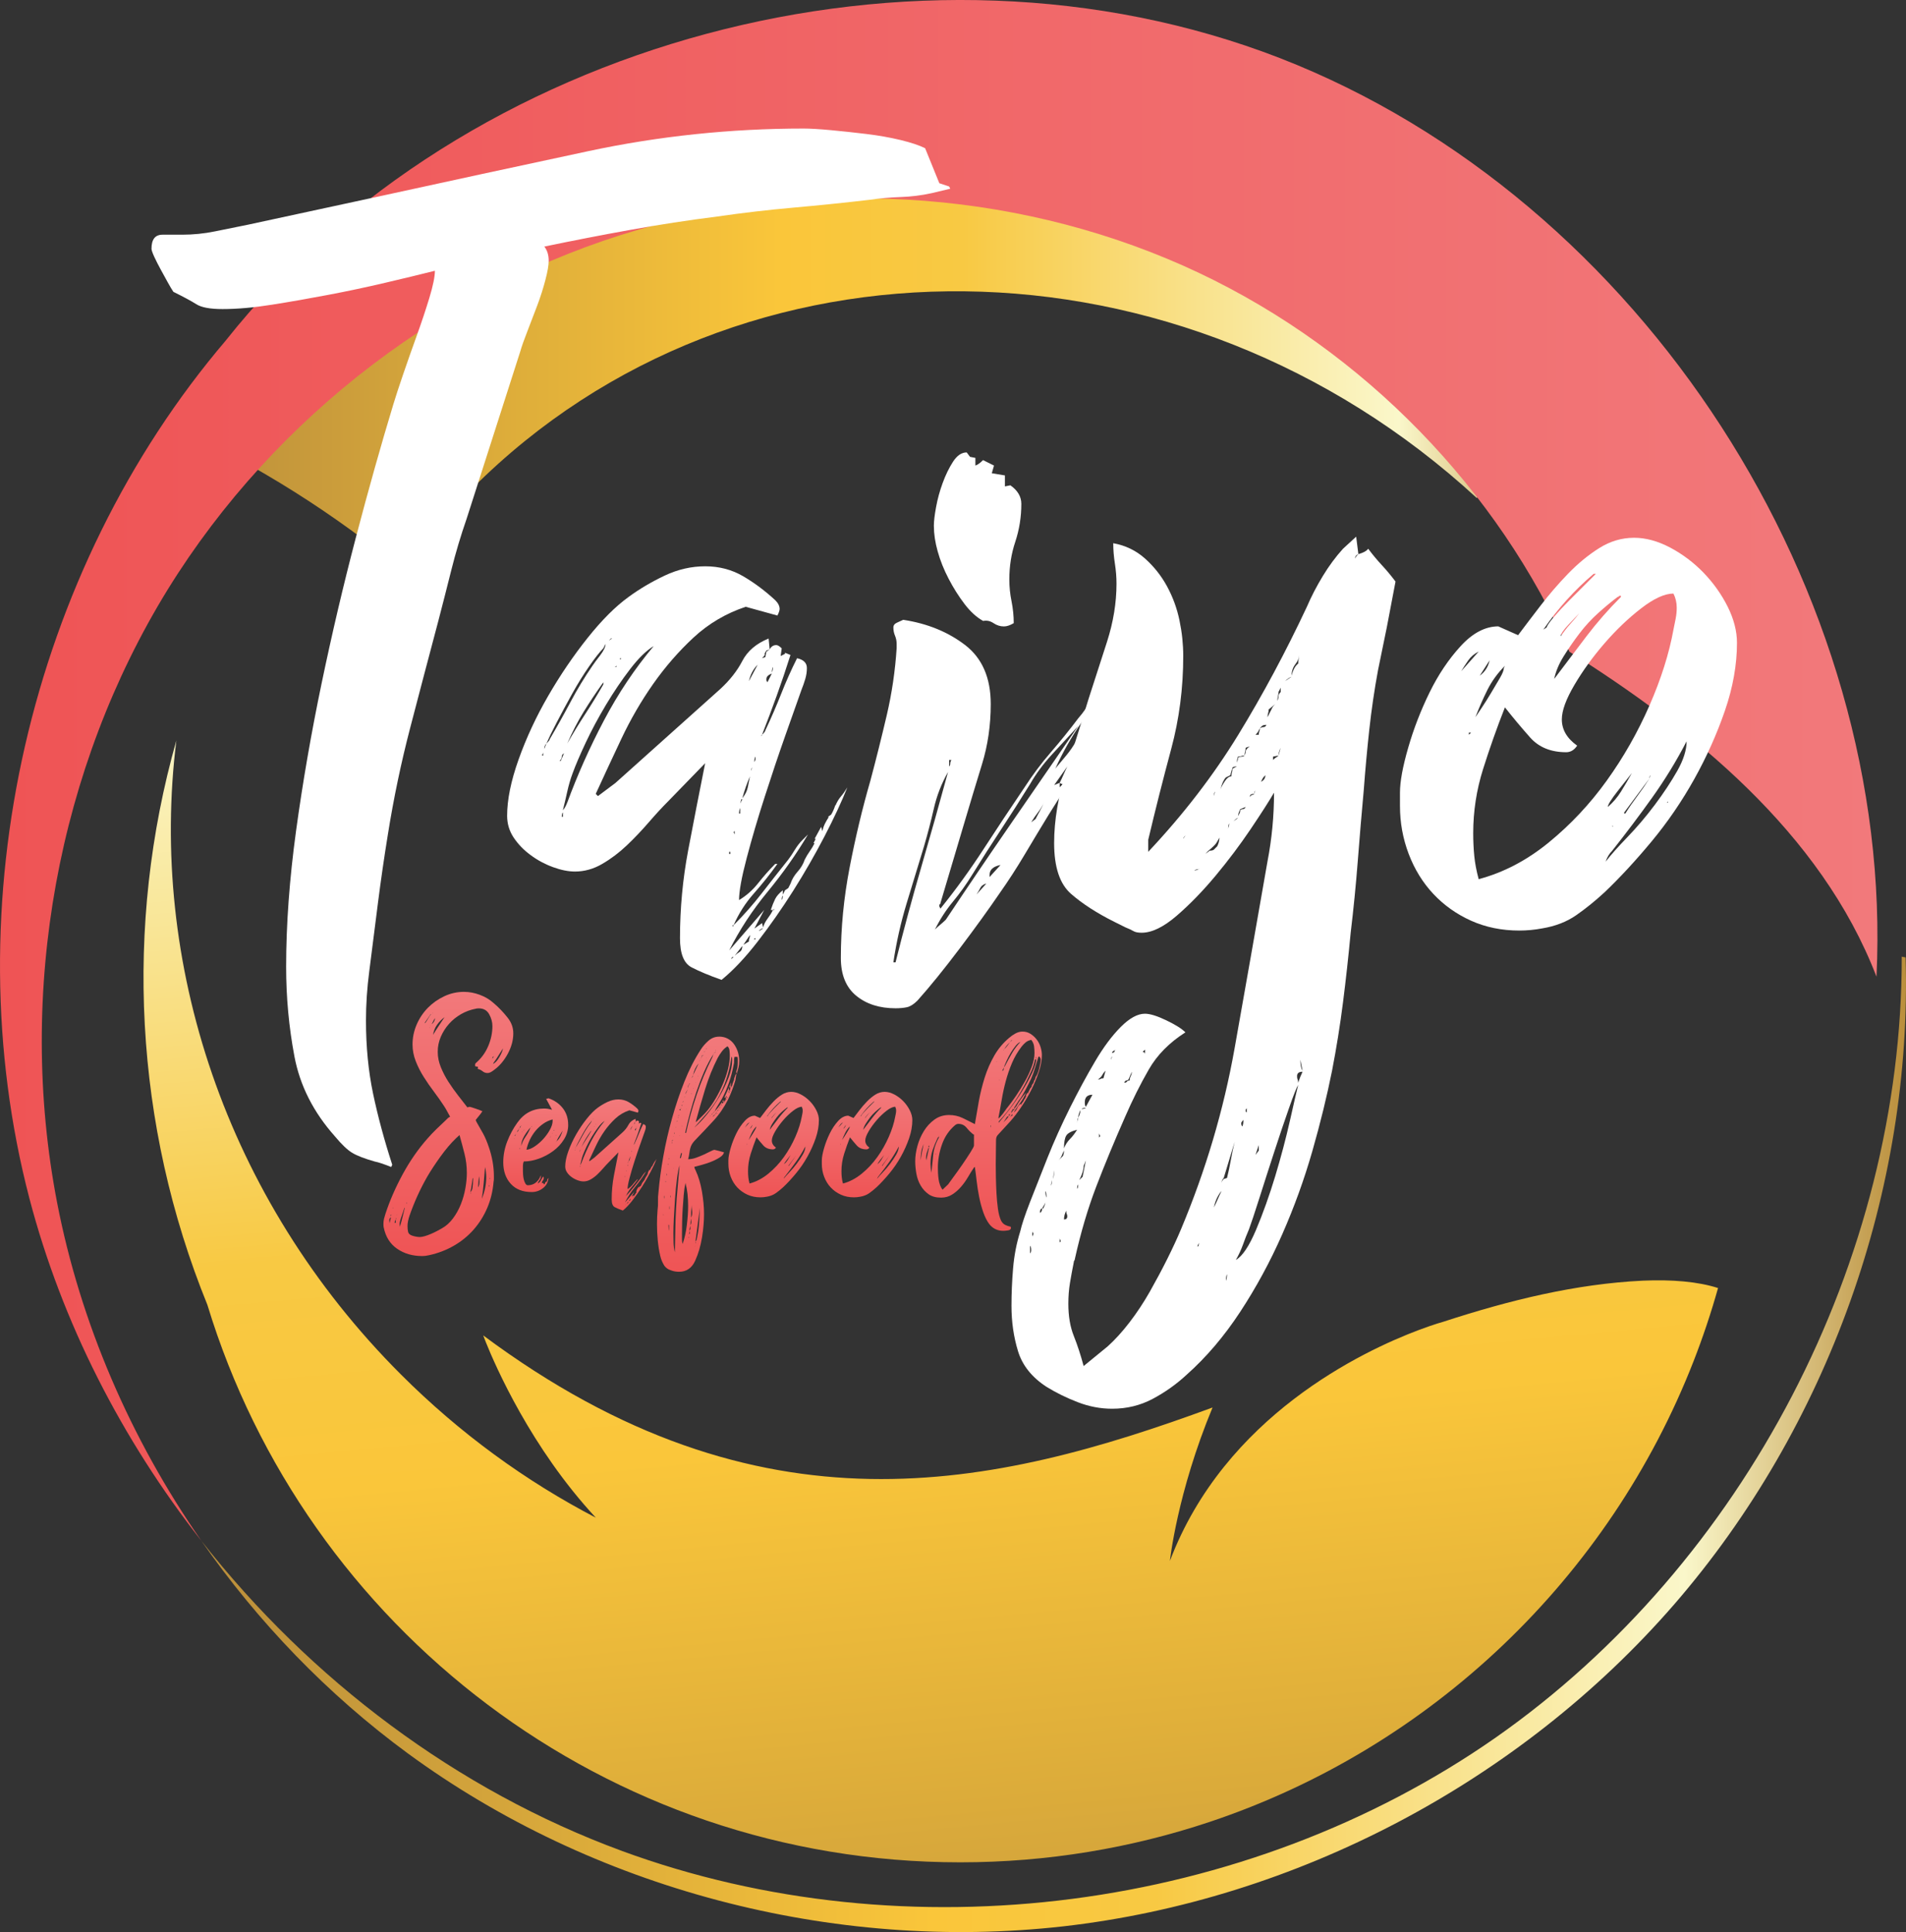
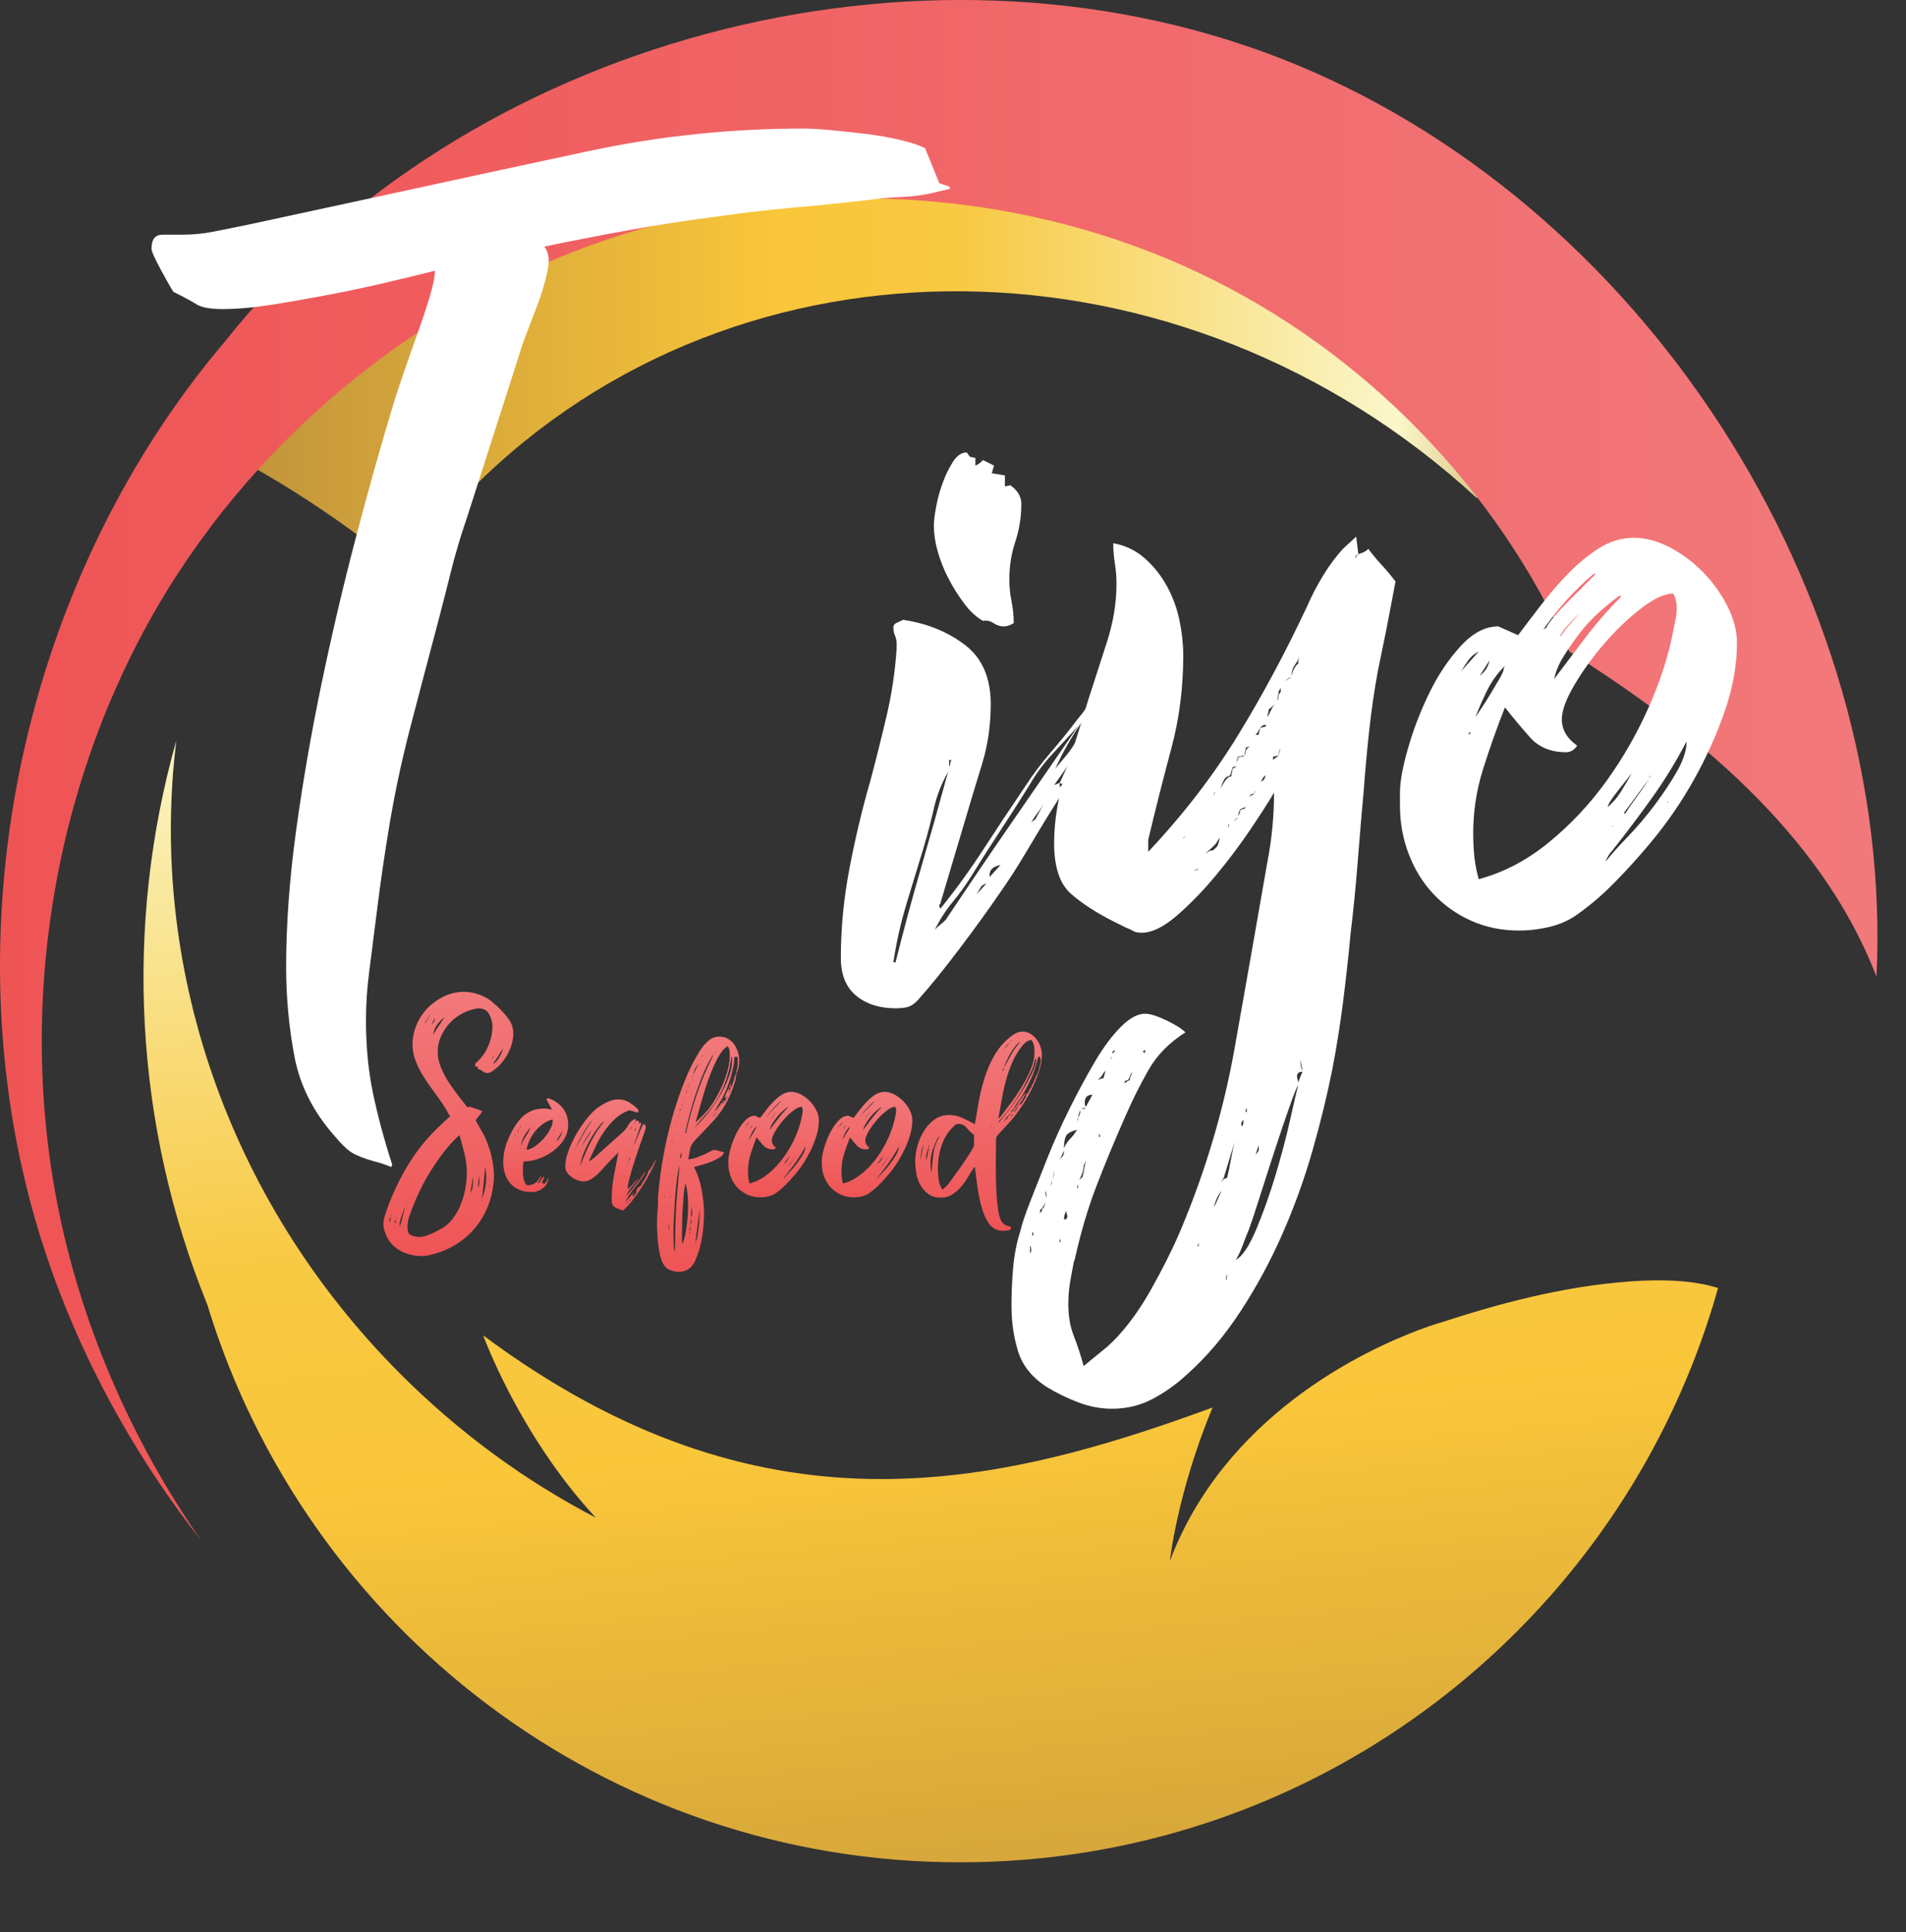
<svg xmlns="http://www.w3.org/2000/svg" xmlns:xlink="http://www.w3.org/1999/xlink" id="Layer_2" data-name="Layer 2" viewBox="0 0 562 569.67">
  <rect x="0" y="0" width="562" height="569.67" fill="#333333" stroke="none" />
  <defs>
    <style>
      .cls-1 {
        fill: url(#linear-gradient-11);
      }

      .cls-1, .cls-2, .cls-3, .cls-4, .cls-5, .cls-6, .cls-7, .cls-8, .cls-9, .cls-10, .cls-11, .cls-12 {
        stroke-width: 0px;
      }

      .cls-2 {
        fill: url(#linear-gradient-10);
      }

      .cls-3 {
        fill: url(#linear-gradient);
        fill-rule: evenodd;
      }

      .cls-4 {
        fill: url(#linear-gradient-4);
      }

      .cls-5 {
        fill: url(#linear-gradient-2);
      }

      .cls-6 {
        fill: url(#linear-gradient-3);
      }

      .cls-7 {
        fill: url(#linear-gradient-8);
      }

      .cls-8 {
        fill: url(#linear-gradient-9);
      }

      .cls-9 {
        fill: url(#linear-gradient-7);
      }

      .cls-10 {
        fill: url(#linear-gradient-5);
      }

      .cls-11 {
        fill: url(#linear-gradient-6);
      }

      .cls-12 {
        fill: #fff;
      }
    </style>
    <linearGradient id="linear-gradient" x1="51.8" y1="91.52" x2="466.36" y2="91.52" gradientUnits="userSpaceOnUse">
      <stop offset="0" stop-color="#ba8e3b" />
      <stop offset=".43" stop-color="#fac63a" />
      <stop offset=".56" stop-color="#f8c943" />
      <stop offset=".87" stop-color="#faf7ca" />
      <stop offset="1" stop-color="#ba8e3b" />
    </linearGradient>
    <linearGradient id="linear-gradient-2" x1="0" y1="227.16" x2="553.58" y2="227.16" gradientUnits="userSpaceOnUse">
      <stop offset="0" stop-color="#ef5455" />
      <stop offset="1" stop-color="#f2797b" />
    </linearGradient>
    <linearGradient id="linear-gradient-3" x1="59.4" y1="425.87" x2="562" y2="425.87" xlink:href="#linear-gradient" />
    <linearGradient id="linear-gradient-4" x1="303.62" y1="649.25" x2="253.83" y2="121.51" xlink:href="#linear-gradient" />
    <linearGradient id="linear-gradient-5" x1="132.19" y1="370.36" x2="132.19" y2="292.47" xlink:href="#linear-gradient-2" />
    <linearGradient id="linear-gradient-6" x1="157.97" y1="351.47" x2="157.97" y2="323.84" xlink:href="#linear-gradient-2" />
    <linearGradient id="linear-gradient-7" x1="180.15" y1="356.93" x2="180.15" y2="324.18" xlink:href="#linear-gradient-2" />
    <linearGradient id="linear-gradient-8" x1="205.84" y1="374.95" x2="205.84" y2="305.64" xlink:href="#linear-gradient-2" />
    <linearGradient id="linear-gradient-9" x1="228.11" y1="353.03" x2="228.11" y2="321.93" xlink:href="#linear-gradient-2" />
    <linearGradient id="linear-gradient-10" x1="255.66" y1="353.03" x2="255.66" y2="321.93" xlink:href="#linear-gradient-2" />
    <linearGradient id="linear-gradient-11" x1="288.54" y1="362.91" x2="288.54" y2="304.17" xlink:href="#linear-gradient-2" />
  </defs>
  <g id="Layer_1-2" data-name="Layer 1">
    <g>
      <path class="cls-3" d="M466.36,115.88c-6.92-9.08-14.51-17.81-22.81-26.11-99.86-99.86-261.76-99.86-361.61,0-11.33,11.33-21.38,23.47-30.14,36.22,24.17,11.19,46.67,25.39,66.98,42.15,6.11-8.51,12.97-16.62,20.59-24.24,78.84-78.84,209.44-76.82,296.05,2.92l30.94-30.94Z" />
      <path class="cls-5" d="M66.64,100.31C136.95,11.79,270.45-24.33,377.4,17.13c107.01,41.64,181.35,157.75,175.9,270.85-16.42-42.7-54.52-73.12-90.53-95.81-20.99-47.61-60.33-88.56-109.29-111.73-49.95-23.6-110.06-28.73-165.14-12.75-56.09,16.3-107.09,54.66-138.88,106.12-32.28,52.36-44.68,118.48-32.6,180.89,6.85,35.33,21.58,69.5,42.54,99.63-23.49-29.94-41.14-64.38-50.73-100.99-22.64-86.71-.1-184.89,57.98-253.03Z" />
-       <path class="cls-6" d="M183.36,545.74c84.19,30.91,184.19,17.9,257.67-33.43,73.37-51.39,119.81-140.73,119.72-230.24.39.07.77.14,1.13.22,2.04,68.5-22.85,138.42-68.26,190.79-45.52,52.41-111.5,87.09-180.13,94.9-68.19,7.68-138.87-11.17-193.16-50.94-23.71-17.4-44.29-38.79-60.94-62.72,32.16,40.99,75.31,73.51,123.96,91.41Z" />
      <path class="cls-4" d="M418.39,392.13c4.52-1.7,7.26-2.44,7.26-2.44,19.6-6.4,39.08-11.14,58.71-12.09,8.67-.37,16.23.26,22.22,2.17-2.05,7.32-4.46,14.5-7.19,21.51-24.9,63.9-77.31,114.04-142.67,135.89-23.13,7.73-47.87,11.93-73.59,11.93-104.61,0-193.02-69.23-221.98-164.37-21.55-53-24.62-111.76-9.15-166.39-8.11,65.05,14.18,134.88,66.17,186.87,17.45,17.45,36.91,31.55,57.52,42.28-19.07-20.51-29.63-44.75-32.44-51.76-.26-.66-.52-1.32-.77-1.99,81.73,60.84,150.55,44.94,215.05,21.26-10.46,25.2-12.57,45.22-12.57,45.22,16.19-42.67,56.81-61.85,73.43-68.09Z" />
      <path class="cls-12" d="M128.22,79.84c-4.3,1.08-9.2,2.26-14.7,3.55-5.5,1.29-11.09,2.48-16.75,3.55-5.67,1.08-11.2,2.05-16.59,2.9-5.39.86-10.24,1.29-14.54,1.29-3.66,0-6.24-.47-7.74-1.43-1.51-.95-3.77-2.17-6.77-3.65-.43-.64-.97-1.53-1.61-2.7-.65-1.17-1.34-2.44-2.1-3.82-.75-1.38-1.4-2.65-1.94-3.82-.53-1.17-.81-1.96-.81-2.38,0-2.75,1.08-4.13,3.23-4.13h5.81c3.23,0,6.45-.32,9.68-.98,3.23-.65,6.45-1.3,9.68-1.96l37.75-8.15c20.86-4.56,41.72-9.07,62.59-13.53,20.86-4.46,42.05-6.68,63.56-6.68,1.94,0,4.62.16,8.07.48,3.44.32,6.94.7,10.48,1.13,3.55.43,6.88,1.02,10,1.77,3.12.76,5.54,1.56,7.26,2.42l4.19,10.32,2.9.97.32.65-5.48,1.31c-3.01.66-6.08,1.04-9.2,1.15-3.12.11-6.19.38-9.19.82-7.53.88-15,1.64-22.42,2.3-7.42.66-14.9,1.53-22.42,2.62-8.61,1.09-17.16,2.4-25.65,3.94-8.5,1.53-16.94,3.17-25.33,4.92.86,1.08,1.29,2.48,1.29,4.19,0,1.29-.32,3.17-.97,5.64-.65,2.47-1.45,5-2.42,7.58-.97,2.58-1.94,5.1-2.9,7.57-.97,2.47-1.67,4.46-2.1,5.96l-15.81,49.31c-1.72,4.95-3.23,10-4.52,15.15-1.29,5.16-2.58,10.21-3.87,15.15-2.8,10.53-5.54,20.95-8.23,31.26-2.69,10.31-4.9,20.85-6.61,31.58-1.08,6.66-2.05,13.33-2.9,19.99-.86,6.66-1.72,13.42-2.58,20.3-.65,4.94-.97,9.78-.97,14.51,0,7.73.7,14.93,2.1,21.59,1.4,6.66,3.28,13.64,5.65,20.95l-.32.65c-2.15-.86-3.76-1.4-4.84-1.61-3.03-.86-5.25-1.72-6.67-2.58-1.42-.86-3.11-2.48-5.07-4.84-6.33-7.1-10.31-14.95-11.94-23.55-1.63-8.61-2.45-17.42-2.45-26.46,0-12.48.98-25.86,2.94-40.17,1.96-14.3,4.47-28.76,7.52-43.39,3.05-14.62,6.42-28.98,10.12-43.07,3.7-14.09,7.37-27.15,11.03-39.2.65-2.15,1.61-5.11,2.9-8.87,1.29-3.76,2.63-7.58,4.03-11.45,1.4-3.87,2.63-7.58,3.71-11.13,1.07-3.55,1.61-6.18,1.61-7.9Z" />
-       <path class="cls-12" d="M246.31,237.61c.43-1.07.97-1.99,1.61-2.74.65-.75,1.29-1.66,1.94-2.74-1.72,4.3-3.98,9.14-6.77,14.52-2.8,5.38-5.86,10.7-9.19,15.97-3.34,5.27-6.83,10.27-10.49,15-3.66,4.73-7.21,8.49-10.65,11.29-3.66-1.29-6.61-2.53-8.87-3.71-2.26-1.19-3.39-4.03-3.39-8.55,0-8.82.81-17.47,2.42-25.97,1.61-8.49,3.28-17.04,5-25.65l-10.97,11.29c-1.72,1.72-3.61,3.77-5.65,6.13-2.05,2.37-4.19,4.63-6.45,6.78-2.26,2.15-4.68,3.98-7.26,5.48-2.58,1.51-5.27,2.26-8.06,2.26-1.94,0-4.09-.43-6.45-1.29-2.37-.86-4.57-2.04-6.61-3.55-2.05-1.5-3.71-3.23-5-5.16s-1.94-4.08-1.94-6.45c0-4.73,1.13-10.27,3.39-16.61,2.26-6.34,5.16-12.58,8.71-18.71,3.55-6.13,7.42-11.83,11.62-17.1,4.19-5.27,8.23-9.3,12.1-12.1,3.23-2.36,6.77-4.46,10.65-6.29,3.87-1.83,7.85-2.74,11.94-2.74s7.79.97,11.13,2.9c3.33,1.94,6.5,4.31,9.52,7.1.86.86,1.29,1.72,1.29,2.58,0,.43-.22,1.08-.65,1.94l-9.36-2.58c-5.81,1.94-10.92,4.95-15.33,9.03-4.41,4.09-8.39,8.66-11.94,13.71-3.55,5.06-6.67,10.44-9.36,16.13-2.69,5.7-5.22,11.13-7.58,16.29l.65.65,5.16-3.87,30.97-27.75c2.79-2.58,4.94-5.32,6.45-8.23,1.5-2.9,4.08-5.11,7.74-6.61l.32,3.23-.97.32c-.43.65-.6,1.02-.48,1.13.11.11-.16.48-.81,1.13l.97-.32.32-1.61.97-.65c.43-.86,1.07-1.29,1.94-1.29.43,0,.97.32,1.61.97l-.32,2.26,1.29-.65v-.32l1.61.65c-1.29,4.09-2.64,8.07-4.03,11.94-1.4,3.87-2.85,7.74-4.36,11.61l-.32.32c.21,0,.32-.11.32-.32.65-.65.97-1.07.97-1.29,1.72-3.65,3.28-7.26,4.68-10.81,1.4-3.55,2.95-7.04,4.68-10.49,1.94.43,2.9,1.4,2.9,2.9,0,1.08-.16,2.15-.48,3.23-.32,1.08-.7,2.15-1.13,3.23-1.08,3.01-2.64,7.42-4.68,13.23-2.05,5.81-4.09,11.89-6.13,18.23-2.05,6.35-3.82,12.37-5.32,18.07-1.51,5.7-2.26,9.84-2.26,12.42,2.15-1.29,4.03-2.95,5.65-5,1.61-2.04,3.28-3.92,5-5.65h.65c-2.15,3.01-4.47,5.92-6.94,8.71-2.48,2.8-4.47,5.92-5.97,9.36h-.32v.32c.21,0,.32-.11.32-.32,3.01-3.01,5.81-6.18,8.39-9.52,2.58-3.33,5.16-6.61,7.74-9.84.65-.86,1.29-1.83,1.94-2.9.65-1.07,1.4-2.04,2.26-2.9l1.61-1.61c-3.44,5.81-7.42,11.45-11.94,16.94-4.52,5.48-8.28,11.24-11.29,17.26l10.32-11.94-2.9,5.49,2.26-1.61.32,1.29c.21-.86.65-1.72,1.29-2.58s1.18-1.72,1.61-2.58h.32v-.32l-.32.32h-.65c.43-1.29.86-2.36,1.29-3.23.43-.86,1.18-1.72,2.26-2.58v1.29l.65-1.29.97-.65.65-1.29c.43-1.29,1.13-2.47,2.1-3.55.97-1.07,1.66-2.26,2.1-3.55.43-.86.91-1.66,1.45-2.42.53-.75,1.02-1.56,1.45-2.42h-.32l.65-1.29h-.32l1.94-3.55.32,1.29c.21-.86.48-1.61.81-2.26.32-.65.7-1.29,1.13-1.94h-.32l.97-.65c.43-.65.86-1.61,1.29-2.9v.32ZM160.16,221.8c0,.22-.06.38-.16.48-.11.11-.16.27-.16.48h.32v-.97ZM161.13,219.22c.65-.65.97-1.07.97-1.29,2.15-3.66,4.19-7.31,6.13-10.97,1.94-3.66,4.08-7.2,6.45-10.65.43-.65,1.18-1.66,2.26-3.06,1.07-1.4,1.61-2.53,1.61-3.39l-.65,1.29c-1.08,1.08-2.48,2.85-4.19,5.32-1.72,2.48-3.39,5.16-5,8.07-1.61,2.9-3.12,5.7-4.52,8.39-1.4,2.69-2.42,4.79-3.07,6.29-.43.43-.65.97-.65,1.61l.65-1.61ZM165.33,224.38l.97-2.26c-.43.22-.65.54-.65.97s-.22.86-.65,1.29h.32ZM165.97,239.54c-.22.22-.32.65-.32,1.29h.32v-1.29ZM167.26,236.64c3.01-8.17,6.61-16.24,10.81-24.2,4.19-7.95,9.08-15.27,14.68-21.94-2.15,1.29-4.47,3.55-6.94,6.77-2.48,3.23-4.84,6.73-7.1,10.49-2.26,3.77-4.25,7.48-5.97,11.13-1.72,3.66-3.01,6.67-3.87,9.03-.65,1.72-1.18,3.55-1.61,5.49-.43,1.94-.86,3.77-1.29,5.48.43-.43.86-1.18,1.29-2.26ZM177.91,201.15c-2.15,3.01-4.09,5.92-5.81,8.71-1.72,2.8-3.34,5.92-4.84,9.36,1.72-3.01,3.49-5.91,5.32-8.71,1.82-2.79,3.6-5.7,5.32-8.71v-.65ZM179.52,188.89l.97-.65h-.32l-.65.65ZM181.78,196.31c-.22.22-.43.32-.65.32h.65v-.32ZM183.07,194.05c-.22,0-.32.11-.32.32h.32v-.32ZM215.01,251.8h.32v-.65h-.32v.65ZM216.3,282.13c-.43,0-.65.21-.65.65l.65-.65ZM216.3,245.35l.32.65v-.97l-.32.32ZM216.62,281.81c.43-.43.91-.81,1.45-1.13.53-.32.81-.92.81-1.77l-2.26,2.9ZM218.24,238.25c-.22.43-.32.97-.32,1.61h.32v-1.61ZM218.24,236.96l.65-1.29h-.32l-.32,1.29ZM221.14,228.9c-.86,1.94-1.61,4.09-2.26,6.45.86-1.07,1.4-2.15,1.61-3.23.21-1.07.43-2.15.65-3.23ZM218.88,280.19c.21,0,.32-.05.32-.16s.11-.16.32-.16c0,.21-.22.32-.65.32ZM220.82,277.61c0-.43.05-.76.16-.97.11-.22.16-.54.16-.97l-1.94,2.9,1.61-.97ZM223.4,195.99c-1.29,1.29-2.15,2.9-2.58,4.84l2.58-4.84ZM221.14,277.29l.32-.32c0,.21-.11.32-.32.32ZM221.79,226.31c-.22.22-.32.54-.32.97l.32-.97ZM222.75,276.65c-.22,0-.32.05-.32.16s-.11.16-.32.16h.65v-.32ZM222.75,223.09c-.22.22-.32.76-.32,1.61l.32-.65v-.97ZM225.01,273.74h-.32l-.97.65h.32l.97-.65ZM227.59,198.57c-1.08.43-1.61.97-1.61,1.61v.32c0,.22.11.43.32.65l1.29-2.58ZM227.92,196.63c-.22.43-.32.97-.32,1.61.21-.43.32-.97.32-1.61ZM230.5,265.35c.21-.21.32-.65.32-1.29-.22.22-.32.65-.32,1.29Z" />
      <path class="cls-12" d="M327.29,203.73l2.58-2.58-.32,1.94.97-1.94h-.65l.65-.97v.97l.65-1.29h.32l1.29-2.26.65.32c-3.01,7.53-6.72,14.74-11.13,21.62-4.41,6.89-8.77,13.77-13.07,20.65-2.37,3.87-4.73,7.8-7.1,11.78-2.37,3.98-4.84,7.8-7.42,11.45-3.23,4.73-7.15,10.16-11.78,16.29-4.63,6.13-8.77,11.24-12.42,15.32-1.08,1.07-2.1,1.72-3.06,1.94-.97.21-2.1.32-3.39.32-4.73,0-8.61-1.24-11.61-3.71-3.01-2.48-4.52-6.19-4.52-11.13,0-8.82.86-17.69,2.58-26.62,1.72-8.92,3.76-17.47,6.13-25.65,1.72-6.45,3.33-12.91,4.84-19.36,1.5-6.45,2.47-13.01,2.9-19.68v-1.29c0-.86-.16-1.66-.48-2.42-.32-.75-.48-1.56-.48-2.42,0-.65.37-1.13,1.13-1.45.75-.32,1.34-.59,1.77-.81,7.1,1.08,13.17,3.55,18.23,7.42,5.05,3.87,7.58,9.68,7.58,17.42,0,6.24-.86,12.15-2.58,17.74-1.72,5.6-3.44,11.29-5.16,17.1l-7.1,23.87c0,.22-.06.32-.16.32s-.16.11-.16.32v.32l.32.65c4.52-5.59,8.76-11.45,12.74-17.58,3.98-6.13,8.01-12.2,12.1-18.23,2.36-3.65,4.95-7.1,7.74-10.32,2.79-3.23,5.48-6.56,8.07-10,1.5-1.72,2.85-3.65,4.03-5.81,1.18-2.15,2.63-4.08,4.36-5.81l-1.61,2.9,2.26-2.58c-2.58,4.3-5.32,8.55-8.23,12.74-2.9,4.19-5.43,8.66-7.58,13.39,1.07-1.29,2.15-2.58,3.23-3.87,1.07-1.29,2.04-2.69,2.9-4.19,1.72-2.79,3.28-5.7,4.68-8.71,1.4-3.01,3.28-5.7,5.65-8.07l-.32,1.94ZM263.41,283.74h.65c2.36-9.47,4.89-18.82,7.58-28.07,2.69-9.25,5.32-18.6,7.9-28.07-1.94,3.44-3.34,7.05-4.19,10.81-.86,3.77-1.83,7.48-2.9,11.13-1.72,5.6-3.44,11.24-5.16,16.94-1.72,5.7-3.01,11.45-3.87,17.26ZM285.99,134.69l1.61.32v2.26c.65-.21,1.4-.75,2.26-1.61l3.23,1.61-.65,2.26,3.87.65v3.23l1.61-.32c2.15,1.51,3.23,3.34,3.23,5.48,0,3.87-.6,7.58-1.77,11.13-1.19,3.55-1.77,7.26-1.77,11.13,0,2.15.21,4.3.65,6.45.43,2.15.65,4.3.65,6.45-1.08.65-2.05.97-2.9.97-1.08,0-2.1-.32-3.06-.97-.97-.65-1.99-.86-3.06-.65-1.94-1.07-3.77-2.74-5.49-5-1.72-2.26-3.28-4.73-4.68-7.42-1.4-2.69-2.48-5.37-3.23-8.07-.76-2.69-1.13-5.21-1.13-7.58,0-1.29.21-3.12.65-5.49.43-2.36,1.07-4.73,1.94-7.1.86-2.36,1.88-4.46,3.06-6.29,1.18-1.82,2.53-2.74,4.03-2.74l.97,1.29ZM275.67,274.06c.43-.43.97-.92,1.61-1.45.65-.54,1.18-1.02,1.61-1.45,6.45-9.68,12.91-19.2,19.36-28.55,6.45-9.36,13.01-18.87,19.68-28.55-2.58,2.8-5.16,5.6-7.74,8.39-2.58,2.8-4.73,5.7-6.45,8.71-2.8,4.52-5.65,8.98-8.55,13.39-2.9,4.41-5.76,8.87-8.55,13.39-1.72,2.8-3.6,5.43-5.65,7.9-2.05,2.48-3.82,5.21-5.32,8.23ZM280.51,224.06h-.65v1.94c.21-.21.32-.48.32-.81s.11-.7.32-1.13ZM290.83,260.51c-.86.22-1.45.65-1.77,1.29-.32.65-.7,1.29-1.13,1.94l2.9-3.23ZM295.02,255.03c-2.15.43-3.23,1.4-3.23,2.9v.65l3.23-3.55ZM304.06,242.45l1.29-.97c.43-.86.86-1.66,1.29-2.42.43-.75.86-1.66,1.29-2.74-.43,1.08-1.02,2.1-1.77,3.07-.76.97-1.45,1.99-2.1,3.06ZM312.45,232.12l.97-.97c-.43,0-.76-.11-.97-.32.43-.86.81-1.66,1.13-2.42.32-.75.7-1.56,1.13-2.42l-3.87,5.48,1.61-.65v1.29ZM319.22,220.83h-.65l.97-1.61v-1.29c-1.29,1.72-2.26,3.34-2.9,4.84l1.29-.65.65-1.29c.21.22.32.65.32,1.29.21-.21.32-.65.32-1.29ZM317.93,223.09l.97-.97h-.65c-.22.22-.32.54-.32.97ZM319.87,219.54h-.32v.65c.21-.21.32-.43.32-.65ZM322.12,215.35c0-.65.1-1.23.32-1.77.21-.53.32-1.13.32-1.77l-2.9,5.48,1.29-.65v.97l.65-.97h-.65l.97-1.29ZM322.12,215.35v.97l.65-.97c0-.65.11-1.07.32-1.29h-.32v1.29h-.65ZM327.29,203.73c0,.86-.43,1.72-1.29,2.58l1.29-.32.32-1.29-.32-.97ZM328.25,205.67l-.65.32-.32.97.97-1.29ZM327.61,201.79c.43-.86.75-1.61.97-2.26.21-.65.43-1.4.65-2.26l.65.32c-.22,1.08-.97,2.48-2.26,4.19ZM330.83,199.86v-.32h-.32v.65l.32-.32ZM331.16,198.57v.97h-.32l.32-.97ZM331.48,199.54h-.32v.32l.32-.32Z" />
      <path class="cls-12" d="M403.42,161.79c1.29,1.72,2.63,3.34,4.03,4.84,1.4,1.51,2.74,3.12,4.03,4.84l-2.58,13.55c-.43,2.15-.86,4.25-1.29,6.29-.43,2.05-.86,4.14-1.29,6.29-1.08,5.81-1.93,11.67-2.58,17.58-.64,5.92-1.18,11.78-1.61,17.58-.65,7.1-1.24,14.15-1.78,21.13-.54,6.99-1.24,14.03-2.09,21.13-.65,6.88-1.4,13.71-2.26,20.49-.86,6.78-1.94,13.49-3.23,20.16-1.51,7.53-3.44,15.43-5.81,23.71-2.37,8.28-5.32,16.45-8.87,24.52-3.55,8.06-7.69,15.7-12.42,22.91-4.73,7.2-10,13.39-15.81,18.55-3.01,2.79-6.35,5.16-10,7.1-3.66,1.94-7.64,2.9-11.94,2.9-3.44,0-6.83-.65-10.16-1.94-3.34-1.29-6.4-2.8-9.19-4.52-4.3-2.8-7.1-6.29-8.39-10.48-1.29-4.19-1.94-8.66-1.94-13.39,0-3.66.16-7.37.48-11.13.32-3.77,1.02-7.37,2.1-10.81.43-1.94,1.4-4.84,2.9-8.71,1.51-3.87,3.23-8.23,5.16-13.07s4.14-9.73,6.61-14.68c2.47-4.95,4.95-9.52,7.42-13.71,2.47-4.19,5-7.58,7.58-10.16,2.58-2.58,4.95-3.87,7.1-3.87,1.5,0,3.6.65,6.29,1.94,2.69,1.29,4.57,2.47,5.65,3.55-4.73,3.01-8.34,6.66-10.81,10.97-2.47,4.3-4.79,8.92-6.94,13.87-3.23,7.31-6.08,14.2-8.55,20.65-2.47,6.45-4.57,13.55-6.29,21.29,0,.21-.06.37-.16.48-.11.11-.16.27-.16.48-.43,2.15-.81,4.19-1.13,6.13-.32,1.94-.48,3.98-.48,6.13,0,3.66.53,6.83,1.61,9.52,1.07,2.69,2.04,5.65,2.9,8.87l7.1-5.81c2.15-1.94,4.3-4.3,6.45-7.1,2.15-2.8,4.14-5.81,5.97-9.03,1.82-3.23,3.55-6.45,5.16-9.68,1.61-3.23,2.95-6.13,4.03-8.71,7.31-17.42,12.58-35.22,15.81-53.39,3.23-18.18,6.45-36.51,9.68-55.01,1.29-6.66,1.94-13.44,1.94-20.33-1.51,2.58-3.82,6.18-6.94,10.81-3.12,4.63-6.56,9.2-10.32,13.71-3.77,4.52-7.58,8.44-11.45,11.78-3.87,3.33-7.32,5-10.32,5-1.08,0-1.89-.16-2.42-.48-.54-.32-1.35-.7-2.42-1.13l-3.23-1.61c-5.16-2.58-9.41-5.32-12.74-8.23-3.34-2.9-5-7.9-5-15,0-6.66,1.2-13.82,3.61-21.45,2.41-7.63,4.6-14.68,6.57-21.13,1.75-5.37,3.56-10.97,5.42-16.78,1.86-5.81,2.79-11.5,2.79-17.1,0-1.94-.16-3.92-.48-5.97-.32-2.04-.48-4.03-.48-5.97,3.6.65,6.72,2.15,9.37,4.52,2.65,2.37,4.82,5.11,6.51,8.23,1.69,3.12,2.91,6.45,3.65,10s1.11,7.05,1.11,10.49c0,9.47-1.18,18.61-3.55,27.42-2.37,8.82-4.63,17.74-6.77,26.78v3.55c10.32-10.97,19.14-22.42,26.46-34.36,7.31-11.94,14.08-24.57,20.33-37.91,1.29-3.01,2.85-6.02,4.68-9.03,1.82-3.01,3.82-5.7,5.97-8.07l3.87-3.55.65,5.16c-.65.22-.97.65-.97,1.29.21-.43.37-.7.48-.81.11-.11.27-.27.49-.48,1.5-.43,2.47-.97,2.9-1.61ZM303.73,369.56c.22-.22.32-.54.32-.97,0-.65-.11-1.08-.32-1.29v2.26ZM304.38,364.72c0-.22.05-.38.16-.48s.16-.27.16-.48-.05-.32-.16-.32-.16-.22-.16-.65v1.94ZM307.6,356.33c.43-.86.65-1.51.65-1.94,0,.21-.11.48-.32.81-.21.32-.43.7-.65,1.13-.43,0-.65.43-.65,1.29.43-.22.65-.65.65-1.29h.32ZM308.25,351.17c0,.86.11,1.5.32,1.94,0-1.08-.11-1.72-.32-1.94ZM309.86,349.56c.21-.22.32-.76.32-1.61l-.32,1.61ZM310.51,347.62c.21-.65.32-1.51.32-2.58l-.32,2.58ZM313.41,340.85c.21-.43.32-.97.32-1.61-.22.43-.43.91-.65,1.45-.22.53-.54,1.02-.97,1.45l1.29-1.29ZM312.76,366.01c0-.22-.06-.38-.16-.48-.11-.11-.16-.27-.16-.48v1.29l.32-.32ZM317.6,333.1c-1.72.43-2.8,1.02-3.23,1.77-.43.75-.65,1.99-.65,3.71.43-1.08,1.02-1.99,1.77-2.74.75-.76,1.45-1.67,2.1-2.74ZM313.73,359.56c.65,0,.97-.32.97-.97,0-.22-.06-.43-.16-.65-.11-.22-.16-.54-.16-.97-.43.86-.65,1.72-.65,2.58ZM317.93,329.56c-.22.21-.32.75-.32,1.61,0-.43.05-.76.16-.97.11-.22.16-.43.16-.65.43-.86.65-1.61.65-2.26-.43.86-.65,1.61-.65,2.26ZM317.6,350.53c.21-.22.32-.65.32-1.29-.22.21-.32.65-.32,1.29ZM320.18,342.14l-.65,1.61c0,1.07-.43,2.47-1.29,4.19l.97-.97.97-4.84ZM320.18,326.65c-.65,0-1.08.11-1.29.32.65,0,1.07-.11,1.29-.32ZM322.12,322.78c-1.51,0-2.26.75-2.26,2.26,0,.65.11,1.07.32,1.29l1.94-3.55ZM321.8,339.88l-.65.32.65-.32ZM325.99,315.68c-.43.43-.76.86-.97,1.29-.22.43-.65.86-1.29,1.29.43,0,.7-.05.81-.16.11-.11.37-.16.81-.16l.65-2.26ZM324.38,335.04c0-.22-.05-.38-.16-.48-.11-.11-.16-.27-.16-.48v1.29l.32-.32ZM327.93,311.49c-.22.21-.32.53-.32.97l.32-.97ZM327.93,310.52l.65-.32c0-.43.21-.65.65-.65-.43,0-.86.21-1.29.65v.32ZM332.77,318.26c-.22.21-.43.32-.65.32s-.43.21-.65.65c.43,0,.7-.11.81-.32.11-.22.37-.32.81-.32,0-.43.1-.86.32-1.29.21-.43.32-.86.32-1.29l-.97,2.26ZM337.93,309.55c-.43,0-.76.21-.97.65.43,0,.65.21.65.65v-.97c0-.22.11-.32.32-.32ZM349.54,246.32c-.43.43-.65.76-.65.97l.65-.97ZM352.13,256.64c.65,0,1.18-.21,1.61-.65-.22.22-.43.32-.65.32s-.54.11-.97.32ZM353.42,367.3c0-.43.1-.76.32-.97-.43.43-.65.86-.65,1.29l.32-.32ZM358.9,249.54c.43-.86.65-1.72.65-2.58-.22.43-.48.92-.81,1.45-.32.54-1.13,1.35-2.42,2.42l-.32.32c-.43.43-.65.76-.65.97,0-.21.16-.43.48-.65.32-.21.59-.43.81-.65.65,0,1.07-.11,1.29-.32l.97-.97ZM358.26,233.41c-.22.22-.32.65-.32,1.29l.32-1.29ZM357.93,356.01c.43-.86.81-1.67,1.13-2.42.32-.76.7-1.56,1.13-2.42-.43.43-.86,1.07-1.29,1.94-.43.86-.76,1.82-.97,2.9ZM363.09,228.9c0-.43.05-.81.16-1.13.11-.32.16-.7.16-1.13l1.29-.65c-.65,0-1.08.11-1.29.32l-.65,2.26-1.29.65c-.65.65-1.18,1.83-1.61,3.55.21-.65.65-1.45,1.29-2.42.65-.97,1.29-1.45,1.94-1.45ZM361.8,347.3c.43-1.72.81-3.5,1.13-5.32.32-1.83.7-3.6,1.13-5.32l-3.23,10.65c-.43.43-.65.97-.65,1.61,0-.43.21-.86.65-1.29l.97-.32ZM361.48,377.63c.21-.43.32-1.08.32-1.94-.22.43-.32,1.07-.32,1.94ZM362.13,244.38c0-.21.05-.43.16-.65.1-.21.16-.53.16-.97-.22.43-.32.97-.32,1.61ZM363.74,242.12c.65-.43,1.07-.75,1.29-.97-.22,0-.65.32-1.29.97ZM364.38,371.5c1.94-1.08,3.92-4.03,5.97-8.87,2.04-4.84,3.92-10.11,5.65-15.81,1.72-5.7,3.17-11.19,4.36-16.45,1.18-5.27,1.99-8.77,2.42-10.49-.43.65-1.35,2.95-2.74,6.94-1.4,3.98-2.85,8.28-4.35,12.9-1.51,4.62-2.96,9.14-4.36,13.55-1.4,4.41-2.42,7.47-3.06,9.19-.65,1.5-1.24,3.01-1.77,4.52-.54,1.5-1.24,3.01-2.1,4.52ZM366.97,222.77c.21-.43.32-.81.32-1.13s.21-.7.65-1.13l.97-.65c-.22.22-.43.32-.65.32s-.54.11-.97.32c0,.43-.06.81-.16,1.13-.11.32-.16.7-.16,1.13-.43,0-.76.06-.97.16-.22.11-.54.16-.97.16-.22.43-.32,1.08-.32,1.94,0-.21.05-.43.16-.65.11-.21.16-.53.16-.97.43-.21.81-.32,1.13-.32s.59-.11.81-.32ZM365.68,238.9c.21-.21.48-.32.81-.32s.59-.21.81-.65l-1.61.65c-.43.86-.65,1.61-.65,2.26,0-.21.11-.48.32-.81.21-.32.32-.7.32-1.13ZM366.64,330.2c-.43.43-.65.75-.65.97,0,.43.11.75.32.97.21-.43.32-1.08.32-1.94ZM367.61,326.65c0,.21-.06.32-.16.32s-.16.11-.16.32v.32c0,.21.11.32.32.32v-1.29ZM370.19,232.77c0,.22-.06.38-.16.48-.11.11-.16.38-.16.81-.86,0-1.29.22-1.29.65v.32c.21-.43.43-.65.65-.65s.43-.11.65-.32l.32-1.29ZM371.48,214.7c.43-.21.81-.32,1.13-.32s.59-.21.81-.65c-.65,0-1.08.11-1.29.32-.22.22-.43.43-.65.65-.22.43-.38.76-.48.97-.11.22-.38.54-.81.97h.97c0-.43.05-.75.16-.97.11-.21.16-.53.16-.97ZM371.16,337.62l-.97,2.9.97-1.29v-1.61ZM371.81,230.51c.86-.43,1.29-1.07,1.29-1.94-.43.43-.7.76-.81.97-.11.22-.27.54-.48.97ZM374.71,209.54c.21-.43.37-.75.48-.97.11-.21.37-.53.81-.97l-1.94,1.61c0,.43-.05.81-.16,1.13-.11.32-.16.7-.16,1.13l.97-1.94ZM375.36,224.06c.43-.43.86-.75,1.29-.97l.32-.32.65-2.26c-.43.86-.65,1.61-.65,2.26l-1.61.32v.97ZM376.97,204.05c0,.43-.05.86-.16,1.29-.11.43-.16.86-.16,1.29.21-.43.32-.86.32-1.29s.21-.86.65-1.29v-1.29l-.65,1.29ZM380.84,199.54c-.64.22-1.29.65-1.93,1.29l1.93-1.29ZM383.1,192.76c0,1.08-.38,2.1-1.13,3.06-.76.97-1.13,2.1-1.13,3.39.43-1.72,1.07-2.9,1.94-3.55,0-.43.05-.91.16-1.45.11-.53.16-1.02.16-1.45ZM382.78,319.23c.43-1.29.86-2.37,1.29-3.23-1.08,0-1.62.43-1.62,1.29,0,.43.05.75.16.97.1.21.16.53.16.97ZM383.42,312.46c0,1.5.21,2.58.65,3.23l-.65-3.23Z" />
      <path class="cls-12" d="M441.81,184.7l5.81,2.58c1.94-2.58,4.14-5.49,6.62-8.71,2.47-3.23,5.16-6.34,8.06-9.36,2.91-3.01,5.97-5.54,9.2-7.58,3.23-2.04,6.66-3.07,10.33-3.07,3.44,0,6.99.97,10.65,2.9,3.65,1.94,6.93,4.41,9.84,7.42,2.9,3.01,5.27,6.35,7.1,10,1.82,3.66,2.74,7.21,2.74,10.65,0,6.45-1.18,13.12-3.55,20-2.37,6.89-5.38,13.61-9.03,20.16-3.66,6.56-7.85,12.69-12.58,18.39-4.73,5.7-9.36,10.7-13.87,15-2.8,2.58-5.6,4.84-8.39,6.78-2.8,1.94-6.13,3.23-10,3.87-1.08.21-2.21.37-3.39.48-1.18.11-2.31.16-3.39.16-5.16,0-9.89-.97-14.2-2.9-4.3-1.94-8.01-4.57-11.13-7.9-3.12-3.33-5.54-7.26-7.26-11.78-1.72-4.52-2.58-9.25-2.58-14.2v-3.87c0-3.23.8-7.63,2.42-13.23,1.61-5.59,3.71-11.02,6.29-16.29,2.58-5.27,5.65-9.84,9.2-13.71s7.26-5.81,11.13-5.81ZM430.84,197.92l5.16-5.81c-1.29.65-2.31,1.51-3.06,2.58-.76,1.08-1.45,2.15-2.1,3.23ZM433.75,215.99h-.64v.65l.64-.65ZM436,259.22c7.31-1.94,14.2-5.54,20.65-10.81,6.45-5.27,12.15-11.34,17.1-18.23,4.95-6.88,9.14-14.25,12.58-22.1,3.44-7.85,5.81-15.33,7.1-22.42.21-1.07.43-2.15.65-3.23.21-1.07.32-2.15.32-3.23,0-1.5-.32-2.9-.97-4.19-2.58,0-5.76,1.45-9.52,4.36-3.76,2.9-7.37,6.35-10.81,10.32-3.44,3.98-6.4,8.07-8.87,12.26-2.47,4.19-3.71,7.58-3.71,10.16,0,3.01,1.5,5.6,4.52,7.74-.86,1.29-1.94,1.94-3.23,1.94-4.52,0-8.07-1.45-10.65-4.36s-5.06-5.86-7.42-8.87c-2.37,6.02-4.52,12.1-6.45,18.23-1.93,6.13-2.9,12.42-2.9,18.87,0,2.37.11,4.63.32,6.77.21,2.15.65,4.41,1.29,6.78ZM443.42,196.96l.32-.65c-2.15,2.15-3.87,4.52-5.16,7.1s-2.47,5.27-3.55,8.07c.43-.65,1.07-1.61,1.94-2.9.86-1.29,1.78-2.74,2.74-4.36.97-1.61,1.82-3.07,2.58-4.36.75-1.29,1.13-2.26,1.13-2.9ZM436.33,199.21c1.5-1.07,2.47-2.58,2.9-4.52l-2.9,4.52ZM456.01,185.02c.21-.65.97-1.72,2.26-3.23,1.29-1.5,2.74-3.06,4.36-4.68,1.61-1.61,3.17-3.17,4.68-4.68,1.5-1.5,2.58-2.58,3.23-3.23h-.64c-5.6,4.73-10.54,10.22-14.84,16.45l.97-.65ZM458.27,200.18c3.23-4.3,6.4-8.49,9.52-12.58,3.11-4.08,6.5-7.95,10.16-11.61v-.32h-.32c-.22,0-.32.06-.32.16,0,.11-.11.16-.32.16-1.72,1.29-3.61,2.85-5.65,4.68-2.05,1.83-3.93,3.87-5.65,6.13-1.72,2.26-3.28,4.52-4.68,6.78-1.4,2.26-2.31,4.47-2.74,6.61ZM460.2,187.6c.86-1.29,1.77-2.47,2.74-3.55.97-1.07,1.88-2.15,2.74-3.23-.64.65-1.72,1.77-3.23,3.39-1.51,1.61-2.26,2.74-2.26,3.39ZM497.31,218.57c-3.01,5.81-6.4,11.35-10.16,16.61-3.76,5.27-7.69,10.49-11.78,15.65-.43.43-.8.92-1.13,1.45-.32.54-.6,1.13-.8,1.77,1.5-1.94,3.65-4.36,6.45-7.26,2.79-2.9,5.49-6.07,8.07-9.52,2.58-3.44,4.78-6.78,6.61-10,1.82-3.23,2.74-6.13,2.74-8.71ZM474.08,237.93c1.5-1.29,2.79-2.79,3.87-4.52,1.07-1.72,2.15-3.55,3.23-5.49-.86,1.08-2.26,2.85-4.19,5.32-1.94,2.48-2.91,4.03-2.91,4.68ZM475.69,243.74l-.32-.32c0,.22.11.32.32.32ZM479.24,239.86c1.07-1.72,2.26-3.44,3.55-5.16,1.29-1.72,2.47-3.44,3.55-5.16l-7.42,10v.32h.32ZM486.66,228.57c-.22.22-.32.54-.32.97l.32-.97ZM491.5,236.64h.32v-.32l-.32.32Z" />
      <path class="cls-10" d="M140.95,314.57l-.78-.17c-.06-.06-.09-.17-.09-.35,0-.29.07-.49.22-.61.14-.12.27-.23.39-.35,1.44-1.33,2.56-2.93,3.33-4.81.78-1.88,1.17-3.8,1.17-5.76,0-1.16-.32-2.31-.95-3.47-.64-1.15-1.65-1.73-3.03-1.73-.4,0-.69.03-.87.09-1.56.29-3.02.82-4.38,1.6s-2.54,1.73-3.55,2.86c-1.01,1.13-1.82,2.4-2.43,3.81-.61,1.42-.91,2.9-.91,4.46s.3,3,.91,4.51c.61,1.5,1.36,2.95,2.25,4.33.89,1.39,1.85,2.73,2.86,4.03s1.92,2.47,2.73,3.51c.23-.12.46-.17.69-.17.06,0,.27.06.65.17.37.12.77.25,1.17.39.4.14.79.29,1.17.43.37.14.62.25.74.3-.29.46-.61.9-.95,1.3-.35.41-.69.84-1.04,1.3.06.06.09.12.09.17,0,.06.03.15.09.26.81,1.39,1.5,2.62,2.08,3.68.58,1.07,1.13,2.38,1.65,3.94.46,1.33.82,2.72,1.08,4.16.26,1.44.39,2.89.39,4.33v.82c0,.26-.03.53-.09.82-.23,2.77-.85,5.34-1.86,7.71-1.01,2.37-2.34,4.49-3.98,6.37-1.65,1.88-3.58,3.47-5.81,4.76s-4.66,2.24-7.32,2.82c-.69.17-1.41.26-2.16.26-2.77,0-5.2-.71-7.28-2.12-2.08-1.42-3.41-3.51-3.98-6.28-.06-.23-.09-.58-.09-1.04,0-.58.06-1.1.17-1.56.12-.46.26-.95.43-1.47,1.27-3.87,2.97-7.77,5.11-11.7,2.14-3.93,4.59-7.45,7.36-10.57.81-.92,1.66-1.82,2.56-2.69.89-.87,1.78-1.7,2.64-2.51l.65-.65c.2-.2.45-.36.74-.48-.29-.52-.58-1.05-.87-1.6-.29-.55-.61-1.08-.95-1.6-.87-1.33-1.83-2.7-2.9-4.12-1.07-1.41-2.08-2.87-3.03-4.37-.95-1.5-1.75-3.06-2.38-4.68-.64-1.62-.95-3.26-.95-4.94,0-2.02.4-3.97,1.21-5.85.81-1.88,1.91-3.52,3.29-4.94,1.39-1.41,3-2.55,4.85-3.42s3.78-1.3,5.8-1.3c1.56,0,3.12.29,4.68.87,1.56.58,2.92,1.39,4.07,2.43.75.64,1.47,1.31,2.17,2.04.69.72,1.36,1.49,1.99,2.3,1.1,1.39,1.65,2.92,1.65,4.59,0,2.02-.55,4.04-1.65,6.07-1.1,2.02-2.46,3.61-4.07,4.76-.29.23-.59.43-.91.61-.32.17-.65.26-1,.26-.52,0-1-.17-1.43-.52-.43-.35-.91-.58-1.43-.69l.09-.61ZM115.3,358.92c-.35.17-.52.49-.52.95,0,.12.01.25.04.39.03.14.04.27.04.39l.43-1.73ZM115.39,358.15h-.17c0,.23.03.4.09.52,0-.23.03-.41.09-.52ZM115.99,356.07h-.09v.17h.09v-.17ZM116.69,359.53c-.17.29-.29.61-.35.95.06.06.17.09.35.09v-1.04ZM116.69,359.53l.17-.35h-.17v.35ZM117.03,358.32c0-.06-.03-.09-.09-.09v.09h.09ZM119.2,356.24c-.06.17-.16.49-.3.95-.14.46-.3.92-.48,1.39-.17.46-.32.91-.43,1.34-.12.43-.17.74-.17.91,0,.12.01.24.04.39.03.14.04.3.04.48.29-.92.55-1.86.78-2.82s.46-1.89.69-2.82l-.17.17ZM119.98,354.77c0-.12-.06-.17-.17-.17v.26c.06-.06.12-.09.17-.09ZM135.49,334.67l-1.04.95c-1.5,1.44-3.03,3.25-4.59,5.41-1.56,2.17-2.86,4.15-3.9,5.94-2.08,3.64-3.81,7.45-5.2,11.44-.17.52-.32,1.04-.43,1.56-.12.52-.17,1.04-.17,1.56,0,.63.06,1.2.17,1.69.12.49.49.85,1.13,1.08.87.29,1.65.43,2.34.43.4,0,.89-.09,1.47-.26.58-.17,1.17-.39,1.78-.65.61-.26,1.18-.53,1.73-.82.55-.29,1.02-.55,1.43-.78,1.27-.69,2.38-1.68,3.33-2.94.95-1.27,1.73-2.67,2.34-4.2.61-1.53,1.05-3.1,1.34-4.72.29-1.62.43-3.12.43-4.51,0-1.96-.23-3.86-.69-5.68-.46-1.82-.95-3.65-1.47-5.5ZM126.91,299.14l-1.73,2.51.26-.09c.29-.4.58-.87.87-1.39.29-.52.58-.92.87-1.21l-.26.17ZM126.74,303.04v-.09c-.06,0-.09.03-.09.09h.09ZM127,302.35c-.06.06-.09.12-.09.17.06-.06.09-.12.09-.17ZM127.26,302c.58-.4.92-1.01,1.04-1.82-.23.29-.42.59-.56.91-.14.32-.3.62-.48.91ZM127.6,298.71c-.06.06-.12.09-.17.09.12,0,.2-.03.26-.09h-.09ZM127.69,305.12c.52-.87,1.07-1.73,1.65-2.6.58-.87,1.16-1.73,1.73-2.6-.87.64-1.6,1.39-2.21,2.25-.61.87-1,1.85-1.17,2.95ZM129.94,303.39l.09-.09h-.09v.09ZM138.69,351.47c.35-.23.56-.69.65-1.39.09-.69.13-1.24.13-1.65,0-.17.01-.37.04-.61s-.01-.4-.13-.52c-.12.69-.22,1.39-.3,2.08s-.22,1.39-.39,2.08ZM138.69,351.47v.43h.09c0-.17-.03-.32-.09-.43ZM140.95,350.09c.29-.4.43-.98.43-1.73,0-.29-.02-.55-.04-.78-.03-.23-.07-.49-.13-.78l-.26,3.29ZM141.9,353.99l-.09.09h.09v-.09ZM142.07,353.47c.4-.98.72-2.01.95-3.08.23-1.07.35-2.15.35-3.25,0-.52-.03-1.04-.09-1.56-.06-.52-.14-1.01-.26-1.47-.12,1.56-.25,3.12-.39,4.68-.14,1.56-.33,3.12-.56,4.68ZM144.24,349.48l-.17.09c.06.06.09.17.09.35.06-.06.09-.17.09-.35v-.09ZM144.41,347.32h-.09v.26h.09v-.26ZM145.62,311.45c-.29.12-.43.26-.43.43v.26l.43-.69ZM148.31,309.11c-.46.69-.91,1.4-1.34,2.12s-.91,1.43-1.43,2.12l-.17.35c.63-.29,1.26-.95,1.86-1.99.61-1.04.97-1.91,1.08-2.6Z" />
      <path class="cls-11" d="M167.54,331.63c0,1.56-.42,3-1.25,4.33-.83,1.33-1.89,2.47-3.19,3.42-1.29.95-2.7,1.7-4.22,2.25-1.52.55-3,.82-4.43.82-.17.35-.26.82-.26,1.43v1.43c0,.23.01.58.04,1.04.03.46.1.92.21,1.39.11.46.27.87.47,1.21.2.35.44.52.72.52.91,0,1.69-.26,2.35-.78.65-.52,1.12-1.18,1.41-1.99l.09-.09v.26c0,.4-.13.77-.39,1.08-.26.32-.45.65-.56,1,.46-.23.78-.53.95-.91.17-.37.4-.77.69-1.17.12.23.17.38.17.43,0,.29-.09.53-.26.74-.17.2-.29.45-.35.74l.61.09-.09.26.17.09v-.09h.26l-.09-.17h.09l.09-.35h.09l.17-.35v.35c.23-.23.35-.52.35-.87l.35-.43c-.12,1.27-.66,2.28-1.65,3.03-.98.75-2.08,1.13-3.29,1.13-2.66,0-4.72-.81-6.19-2.43-1.47-1.62-2.21-3.73-2.21-6.33,0-2.08.39-4.13,1.17-6.15.78-2.02,1.78-3.87,2.99-5.55,1.96-2.77,4.59-4.16,7.88-4.16.4,0,.79.03,1.17.09.37.06.77.15,1.17.26l-1.73-3.2.69-.17c1.73.58,3.13,1.55,4.2,2.9,1.07,1.36,1.6,2.99,1.6,4.9ZM151.6,335.71c-.06,0-.09.03-.09.09h.09v-.09ZM152.04,334.41l-.26.43.17.09.09-.52ZM152.12,334.23l-.09.09h.09v-.09ZM153.51,332.33c0-.12.01-.19.04-.22s.04-.1.04-.22l.26-.09c-.12,0-.2.03-.26.09l-.43.69-.17.26v.09c-.12.12-.22.25-.3.39-.09.15-.19.3-.3.48.29-.12.49-.4.61-.87l.17-.35.35-.26ZM153.33,338.39c-.06.06-.09.2-.09.43h.09v-.43ZM153.59,334.58v.17-.17ZM153.68,337.87c.28-.98.71-1.89,1.3-2.73.59-.84,1.08-1.75,1.47-2.73-.62.64-1.23,1.47-1.85,2.51s-.92,2.02-.92,2.95ZM154.03,333.54c-.06.12-.09.23-.09.35.06-.06.09-.17.09-.35ZM154.55,333.02c-.06.06-.1.13-.13.22-.03.09-.07.13-.13.13h.09c.12-.12.17-.23.17-.35ZM162.95,330.07c-.98.23-1.91.65-2.77,1.26-.87.61-1.63,1.31-2.3,2.12-.66.81-1.23,1.7-1.69,2.69-.46.98-.78,1.94-.95,2.86.75-.06,1.59-.4,2.51-1.04.92-.63,1.76-1.37,2.51-2.21.75-.84,1.39-1.73,1.91-2.69s.78-1.83.78-2.64v-.35ZM156.8,332.15c-.06,0-.14.06-.26.17l.35-.17v-.09l-.09.09ZM162.43,334.84c-.06.06-.09.17-.09.35l-.26.17.26-.09v-.09l.09-.35ZM162.87,334.32c.11-.23.17-.37.17-.43l-.17.35v.09ZM163.3,333.37c.12,0,.17-.06.17-.17h-.17v.17ZM163.82,336.66l-.17.17.17-.17ZM163.82,334.84h.09l.09-.26-.17.26ZM163.91,336.66c.11,0,.2-.03.26-.09-.12,0-.2.03-.26.09ZM165.9,333.37c-.12.17-.26.4-.43.69-.17.29-.36.59-.56.91-.2.32-.38.62-.52.91-.14.29-.22.49-.22.61.46-.46.82-.95,1.08-1.47.26-.52.48-1.07.65-1.65Z" />
      <path class="cls-9" d="M192.67,343.16c.12-.29.26-.53.43-.74.17-.2.35-.45.52-.74-.46,1.16-1.07,2.46-1.82,3.9-.75,1.44-1.57,2.87-2.47,4.29-.9,1.42-1.84,2.76-2.82,4.03-.98,1.27-1.94,2.28-2.86,3.03-.98-.35-1.78-.68-2.38-1-.61-.32-.91-1.08-.91-2.3,0-2.37.22-4.69.65-6.98.43-2.28.88-4.58,1.34-6.89l-2.95,3.03c-.46.46-.97,1.01-1.52,1.65s-1.13,1.24-1.73,1.82c-.61.58-1.26,1.07-1.95,1.47-.69.41-1.42.61-2.17.61-.52,0-1.1-.12-1.73-.35-.64-.23-1.23-.55-1.78-.95-.55-.4-1-.87-1.34-1.39-.35-.52-.52-1.1-.52-1.73,0-1.27.3-2.76.91-4.46.61-1.7,1.39-3.38,2.34-5.03.95-1.65,1.99-3.18,3.12-4.59,1.13-1.41,2.21-2.5,3.25-3.25.87-.63,1.82-1.2,2.86-1.69,1.04-.49,2.11-.74,3.21-.74s2.09.26,2.99.78c.9.52,1.75,1.16,2.56,1.91.23.23.35.46.35.69,0,.12-.06.29-.17.52l-2.51-.69c-1.56.52-2.93,1.33-4.12,2.43-1.19,1.1-2.25,2.33-3.21,3.68-.95,1.36-1.79,2.8-2.51,4.33-.72,1.53-1.4,2.99-2.04,4.38l.17.17,1.39-1.04,8.32-7.45c.75-.69,1.33-1.43,1.73-2.21.4-.78,1.1-1.37,2.08-1.78l.09.87-.26.09c-.12.17-.16.27-.13.3.03.03-.04.13-.22.3l.26-.09.09-.43.26-.17c.12-.23.29-.35.52-.35.12,0,.26.09.43.26l-.09.61.35-.17v-.09l.43.17c-.35,1.1-.71,2.17-1.08,3.21-.38,1.04-.77,2.08-1.17,3.12l-.09.09c.06,0,.09-.03.09-.09.17-.17.26-.29.26-.35.46-.98.88-1.95,1.26-2.9.37-.95.79-1.89,1.26-2.82.52.12.78.38.78.78,0,.29-.04.58-.13.87s-.19.58-.3.87c-.29.81-.71,1.99-1.26,3.55-.55,1.56-1.1,3.19-1.65,4.9-.55,1.7-1.03,3.32-1.43,4.85-.41,1.53-.61,2.64-.61,3.33.58-.35,1.08-.79,1.52-1.34.43-.55.88-1.05,1.34-1.52h.17c-.58.81-1.2,1.59-1.86,2.34-.66.75-1.2,1.59-1.6,2.51h-.09v.09c.06,0,.09-.03.09-.09.81-.81,1.56-1.66,2.25-2.56.69-.89,1.39-1.78,2.08-2.64.17-.23.35-.49.52-.78.17-.29.37-.55.61-.78l.43-.43c-.92,1.56-1.99,3.08-3.21,4.55s-2.22,3.02-3.03,4.64l2.77-3.21-.78,1.47.61-.43.09.35c.06-.23.17-.46.35-.69.17-.23.32-.46.43-.69h.09v-.09l-.09.09h-.17c.12-.35.23-.64.35-.87.12-.23.32-.46.61-.69v.35l.17-.35.26-.17.17-.35c.12-.35.3-.66.56-.95.26-.29.45-.61.56-.95.12-.23.24-.45.39-.65.14-.2.27-.42.39-.65h-.09l.17-.35h-.09l.52-.95.09.35c.06-.23.13-.43.22-.61s.19-.35.3-.52h-.09l.26-.17c.11-.17.23-.43.35-.78v.09ZM169.54,338.91c0,.06-.02.1-.04.13-.03.03-.04.07-.04.13h.09v-.26ZM169.8,338.22c.17-.17.26-.29.26-.35.58-.98,1.13-1.96,1.65-2.95.52-.98,1.1-1.93,1.73-2.86.12-.17.32-.45.61-.82.29-.37.43-.68.43-.91l-.17.35c-.29.29-.66.77-1.13,1.43-.46.66-.91,1.39-1.34,2.17s-.84,1.53-1.21,2.25c-.38.72-.65,1.29-.82,1.69-.12.12-.17.26-.17.43l.17-.43ZM170.92,339.6l.26-.61c-.12.06-.17.14-.17.26s-.06.23-.17.35h.09ZM171.1,343.68c-.06.06-.09.17-.09.35h.09v-.35ZM171.44,342.9c.81-2.19,1.78-4.36,2.9-6.5,1.13-2.14,2.44-4.1,3.94-5.89-.58.35-1.2.95-1.86,1.82-.66.87-1.3,1.81-1.91,2.82-.61,1.01-1.14,2.01-1.6,2.99-.46.98-.81,1.79-1.04,2.43-.17.46-.32.95-.43,1.47-.12.52-.23,1.01-.35,1.47.12-.12.23-.32.35-.61ZM174.3,333.37c-.58.81-1.1,1.59-1.56,2.34-.46.75-.9,1.59-1.3,2.51.46-.81.94-1.59,1.43-2.34.49-.75.97-1.53,1.43-2.34v-.17ZM174.74,330.07l.26-.17h-.09l-.17.17ZM175.34,332.07c-.06.06-.12.09-.17.09h.17v-.09ZM175.69,331.46c-.06,0-.09.03-.09.09h.09v-.09ZM184.27,346.97h.09v-.17h-.09v.17ZM184.61,355.11c-.12,0-.17.06-.17.17l.17-.17ZM184.61,345.24l.09.17v-.26l-.09.09ZM184.7,355.03c.12-.12.24-.22.39-.3.14-.09.22-.25.22-.48l-.61.78ZM185.13,343.33c-.06.12-.09.26-.09.43h.09v-.43ZM185.13,342.98l.17-.35h-.09l-.09.35ZM185.91,340.82c-.23.52-.43,1.1-.61,1.73.23-.29.38-.58.43-.87.06-.29.12-.58.17-.87ZM185.3,354.59c.06,0,.09-.02.09-.04,0-.03.03-.04.09-.04,0,.06-.06.09-.17.09ZM185.83,353.9c0-.12.01-.2.04-.26.03-.06.04-.15.04-.26l-.52.78.43-.26ZM186.52,331.98c-.35.35-.58.78-.69,1.3l.69-1.3ZM185.91,353.81l.09-.09c0,.06-.03.09-.09.09ZM186.08,340.12c-.06.06-.09.14-.09.26l.09-.26ZM186.34,353.64c-.06,0-.09.01-.09.04s-.03.04-.09.04h.17v-.09ZM186.34,339.26c-.06.06-.09.2-.09.43l.09-.17v-.26ZM186.95,352.86h-.09l-.26.17h.09l.26-.17ZM187.65,332.67c-.29.12-.43.26-.43.43v.09c0,.06.03.12.09.17l.35-.69ZM187.73,332.15c-.06.12-.09.26-.09.43.06-.12.09-.26.09-.43ZM188.42,350.61c.06-.06.09-.17.09-.35-.06.06-.09.17-.09.35Z" />
      <path class="cls-7" d="M211.99,305.64c.98,0,1.85.2,2.6.61.75.4,1.37.95,1.86,1.65.49.69.87,1.46,1.13,2.3.26.84.39,1.69.39,2.56,0,.75-.07,1.41-.22,1.99-.15.58-.33,1.21-.56,1.91-.12.29-.19.59-.22.91-.03.32-.07.62-.13.91-.52,1.85-1.24,3.76-2.17,5.72-1.16,2.31-2.59,4.39-4.29,6.24-1.7,1.85-3.45,3.7-5.24,5.55-.58.58-1,1.13-1.26,1.65-.26.52-.45,1.18-.56,1.99-.06.35-.12.71-.17,1.08-.06.38-.15.74-.26,1.08.75,0,1.53-.14,2.34-.43.81-.29,1.59-.61,2.34-.95.75-.35,1.4-.66,1.95-.95.55-.29.94-.43,1.17-.43.52.12.94.22,1.26.3.32.09.62.17.91.26.29.09.49.13.61.13-.06.52-.46,1.03-1.21,1.52-.75.49-1.6.92-2.56,1.3-.95.38-1.91.69-2.86.95s-1.66.45-2.12.56c.06.35.17.66.35.95.87,1.85,1.5,3.96,1.91,6.33.4,2.37.61,4.56.61,6.58,0,2.19-.2,4.53-.61,7.02-.41,2.48-1.07,4.73-1.99,6.76-.98,2.19-2.57,3.29-4.76,3.29-.81,0-1.53-.12-2.17-.35-1.04-.29-1.81-.84-2.3-1.65-.49-.81-.85-1.7-1.08-2.69-.35-1.5-.59-3.05-.74-4.63-.15-1.59-.22-3.16-.22-4.72,0-.69.01-1.39.04-2.08.03-.69.07-1.39.13-2.08.12-.87.16-1.73.13-2.6-.03-.87.01-1.73.13-2.6.29-3.35.76-6.89,1.43-10.61.66-3.73,1.52-7.45,2.56-11.18s2.25-7.33,3.64-10.83c1.39-3.49,3-6.66,4.85-9.49.58-.92,1.33-1.79,2.25-2.6.92-.81,1.96-1.21,3.12-1.21ZM195.61,358.06h-.09c0,.11.03.2.09.26v-.26ZM195.87,352.6h-.09v.69h.09v-.69ZM196.31,348.27l-.09-.09v.35h.09v-.26ZM196.57,346.1h-.09v.43h.09v-.43ZM197,343.42v-.26h-.09v.26h.09ZM197.17,362.91c.06-.29.09-.58.09-.87v-.87h-.17c0,.29.01.58.04.87.03.29.04.58.04.87ZM197.17,341.77h.09v-.26h-.09v.26ZM197.43,355.72h-.09v.78h.09v-.78ZM197.69,353.03v-.52h-.09v.52h.09ZM198.13,337.09v-.43c-.06.12-.09.26-.09.43h.09ZM198.39,336.14l-.09-.09c-.12.23-.17.41-.17.52l.26-.43ZM198.47,335.01c0,.06.03.09.09.09v-.09h-.09ZM198.56,344.46h-.09l.09.09v-.09ZM198.99,369.23c.06-2.14.1-4.27.13-6.41.03-2.14.1-4.28.22-6.41.12-2.14.27-4.27.48-6.41.2-2.14.39-4.27.56-6.41-.29.87-.55,2.21-.78,4.03-.23,1.82-.42,3.74-.56,5.76-.14,2.02-.26,3.97-.35,5.85-.09,1.88-.13,3.31-.13,4.29s.01,1.95.04,2.9c.03.95.16,1.89.39,2.81ZM198.73,334.32h.09v-.35h-.09v.35ZM199.08,333.37h-.09v-.09c0,.06.03.09.09.09ZM199.17,332.33v.09h.09v-.09h-.09ZM199.77,330.59l-.09-.09-.26.26.35-.17ZM199.95,329.64v-.26c-.06.06-.09.12-.09.17l.09.09ZM200.21,328.86l-.09-.09-.17.35.26-.26ZM200.55,327.39c.12-.11.17-.23.17-.35-.17,0-.32.03-.43.09l.26.26ZM200.38,334.84h-.09v.09h.09v-.09ZM200.73,341.51c.12-.4.23-.9.35-1.47-.12,0-.2-.03-.26-.09l-.35,1.47c.12,0,.2.03.26.09ZM200.73,326.96l.09-.26h-.09v.26ZM200.99,326.09h.09v-.35h-.09v.35ZM200.99,331.98v.09h.09v-.09h-.09ZM201.25,366.81c.58-1.56,1-3.41,1.26-5.55.26-2.14.39-4.04.39-5.72,0-1.16-.06-2.3-.17-3.42-.12-1.13-.32-2.24-.61-3.34-.23,1.04-.41,2.23-.52,3.55-.12,1.33-.22,2.67-.3,4.03-.09,1.36-.14,2.7-.17,4.03-.03,1.33-.04,2.54-.04,3.64v1.39c0,.46.06.92.17,1.39ZM201.42,324.96c.06-.06.09-.17.09-.35l-.17.26v.09h.09ZM201.85,323.58l.09-.26h-.09v.26ZM202.29,334.06c.81-3.75,1.85-7.51,3.12-11.26,1.27-3.75,2.77-7.36,4.51-10.83.12-.23.2-.45.26-.65.06-.2.14-.42.26-.65-1.04,1.62-1.98,3.39-2.82,5.33-.84,1.94-1.6,3.93-2.3,5.98-.69,2.05-1.31,4.1-1.86,6.15-.55,2.05-1.03,4-1.43,5.85l.26.09ZM202.11,322.54l.09.09v-.26l-.09.17ZM202.29,322.28l.52-1.13-.61,1.04v.17l.09-.09ZM202.37,326.96v.09l.09-.09h-.09ZM202.81,320.8c0-.12.01-.2.04-.26.03-.06.04-.14.04-.26l.26-.43v-.09l-.35.52v.52ZM202.98,364.99h.09v-.26h-.09v.26ZM203.15,319.76l.26-.17c-.06-.06-.12-.09-.17-.09l-.09.26ZM203.24,362.82v.56c0,.2-.03.39-.09.56l.26-.26-.17-.87ZM203.24,362.82c.23-.17.35-.38.35-.61,0-.12-.02-.25-.04-.39s-.04-.27-.04-.39l-.26,1.39ZM203.59,361.26v-.09l-.09.09h.09ZM203.76,359.27c-.06.29-.1.61-.13.95-.03.35-.04.66-.04.95.17-.23.26-.49.26-.78,0-.23-.02-.43-.04-.61-.03-.17-.04-.35-.04-.52ZM203.93,322.45h-.17l.17.17v-.17ZM203.93,322.62l-.17.17.17-.17ZM203.93,355.29c-.06.63-.1,1.26-.13,1.86-.03.61-.04,1.23-.04,1.86.23-.4.35-.87.35-1.39,0-.35-.03-.69-.09-1.04-.06-.35-.09-.69-.09-1.04v-.26ZM204.02,317.68c0,.12-.03.2-.09.26l.43-.69v-.17l-.35.61ZM206.01,313.53c-.81.92-1.36,2.08-1.65,3.47.29-.58.56-1.15.82-1.73.26-.58.53-1.16.82-1.73ZM204.45,320.98c0-.06-.03-.09-.09-.09v.09h.09ZM204.8,332.41c1.16-.98,2.38-2.27,3.68-3.86,1.3-1.59,2.5-3.31,3.59-5.16,1.1-1.85,2.01-3.71,2.73-5.59.72-1.88,1.08-3.6,1.08-5.16,0-.52-.03-.89-.09-1.13-.12.23-.17.38-.17.43-.29,2.19-.78,4.3-1.47,6.32-.69,2.02-1.59,3.99-2.69,5.89-.92,1.5-1.98,2.92-3.16,4.24-1.19,1.33-2.35,2.66-3.51,3.99ZM204.8,367.42h.09v-.09l-.09.09ZM205.06,319.07v.09l.09-.09h-.09ZM205.4,365.6c.12-.64.23-1.24.35-1.82.12-.58.2-1.19.26-1.82.12-.98.19-1.95.22-2.9.03-.95.07-1.92.13-2.9l-1.3,9.88.35-.43ZM205.06,366.55h.09c0-.23-.03-.41-.09-.52v.52ZM214.5,308.5c-.64.4-1.19.91-1.65,1.52-.46.61-.87,1.23-1.21,1.86-1.5,2.94-2.74,6.04-3.73,9.27-.98,3.23-1.91,6.44-2.77,9.62h.17c.58-.58,1.16-1.14,1.73-1.69.58-.55,1.13-1.14,1.65-1.78.75-.92,1.52-2.05,2.3-3.38.78-1.33,1.49-2.73,2.12-4.2.64-1.47,1.14-2.94,1.52-4.42.37-1.47.56-2.82.56-4.03,0-.46-.03-.97-.09-1.52-.06-.55-.26-.97-.61-1.26ZM205.92,317.16l-.09.09v.09l.09-.09v-.09ZM206.27,312.92l.26-.52-.26.43v.09ZM206.62,312.14l.17-.17.17-.61.09-.09h-.17c0,.12-.02.22-.04.3s-.04.19-.04.3l-.17.26ZM207.31,311.01c-.12.17-.2.26-.26.26h.26v-.26ZM207.48,310.67l-.09.09c.06-.06.09-.12.09-.17v.09ZM207.48,310.41l.09-.17c0,.06-.01.09-.04.09-.03,0-.04.03-.04.09ZM207.57,310.15l.17-.09h-.17v.09ZM207.92,309.97c-.06.06-.12.09-.17.09h.17c0-.06.01-.1.04-.13s.04-.07.04-.13c0,.06-.02.09-.04.09s-.04.03-.04.09ZM208.09,309.37l.26-.09.09-.09h-.09l-.26.17ZM208.35,311.88v-.09l-.09.09h.09ZM209.56,328.95h-.09l-.17.26.26-.26ZM209.82,328.69c.12-.06.23-.2.35-.43-.06.06-.13.12-.22.17-.09.06-.13.15-.13.26ZM210.08,329.29c.4-.23.66-.49.78-.78-.12.12-.25.23-.39.35s-.27.26-.39.43ZM210.17,328.25c.12-.06.29-.2.52-.43h-.09l-.43.43ZM210.52,310.58l.35-.26-.26.09-.09.17ZM216.15,318.81c.06,0,.09.03.09.09l.26-.69h-.09l.43-1.3.35-.26c-.06-.17-.09-.43-.09-.78.17-.4.29-.81.35-1.21.06-.4.09-.84.09-1.3v-.87c0-.29-.03-.58-.09-.87h-.87c-.12.4-.16.79-.13,1.17.03.38-.02.77-.13,1.17-.69,3.7-1.85,7.05-3.47,10.05-.29.46-.56.91-.82,1.34-.26.43-.53.88-.82,1.34l-.52,1.04c.4-.4.79-.85,1.17-1.34.37-.49.71-.97,1-1.43v.43l.43-.26v-.43l-.43.26.43-.69v.43h.26v.43l.17-.43h-.17l.17-.26.09.17.17-.17h-.17l.17-.43v.35l.17-.35-.17-.09v-.43l-.43.17,1.3-2.86v.09l.69-1.73c0,.23-.01.43-.04.61-.03.17-.07.38-.13.61l.35-.17.09.09c.11-.35.17-.58.17-.69l.26-.69-.09-.09ZM210.95,310.06c0,.06-.01.1-.04.13-.03.03-.04.07-.04.13h.09v-.26ZM210.95,310.06c0-.17.03-.29.09-.35l.09-.09-.17.09v.35ZM211.12,328.34c.06-.11.09-.26.09-.43l-.26.61.17-.09h.17c-.06,0-.09-.01-.09-.04s-.03-.04-.09-.04ZM211.47,327.56l-.26.26v.09l.26-.35ZM211.47,327.56c.12,0,.23-.06.35-.17l-.09-.09-.26.26ZM211.56,328.43h.09v-.09h-.09v.09ZM211.82,327.39c.06-.11.09-.26.09-.43-.06.12-.09.26-.09.43ZM211.9,326.78c.12,0,.23-.06.35-.17h-.09l-.26.17ZM212.08,327.39c.06.06.14.09.26.09l-.26-.09ZM212.34,326.7v-.35c-.06.06-.09.14-.09.26l.09.09ZM212.34,326.17c0-.06.04-.1.13-.13s.16-.07.22-.13h-.09l-.26.17v.09ZM212.77,325.92c0-.12.01-.19.04-.22.03-.03.04-.1.04-.22-.12.23-.17.38-.17.43h.09ZM213.98,323.49h.26v.43l.17-.43h-.17v-.43l-.26.43ZM214.5,323.49h-.09v.09l.09-.09ZM214.85,321.67l-.17.35h.17v-.35ZM215.37,320.37c-.12.12-.2.19-.26.22-.06.03-.12.1-.17.22v.78c.23-.11.36-.29.39-.52.03-.23.04-.46.04-.69ZM214.94,322.02c0,.17.03.29.09.35,0-.17.03-.29.09-.35h-.17ZM215.11,321.93c.12-.12.17-.23.17-.35h-.17v.35ZM215.63,320.37v.35l.17-.35h-.17ZM216.93,316.47l-.09.17v-.17h.09Z" />
      <path class="cls-8" d="M222.56,328.95l1.56.69c.52-.69,1.11-1.47,1.78-2.34.66-.87,1.39-1.7,2.17-2.51.78-.81,1.6-1.49,2.47-2.04.87-.55,1.79-.82,2.77-.82.92,0,1.88.26,2.86.78.98.52,1.86,1.19,2.64,1.99.78.81,1.41,1.7,1.91,2.69.49.98.74,1.94.74,2.86,0,1.73-.32,3.52-.95,5.37-.64,1.85-1.45,3.65-2.43,5.41-.98,1.76-2.11,3.41-3.38,4.94-1.27,1.53-2.51,2.88-3.73,4.03-.75.69-1.5,1.3-2.25,1.82-.75.52-1.65.87-2.69,1.04-.29.06-.59.1-.91.13-.32.03-.62.04-.91.04-1.39,0-2.66-.26-3.81-.78-1.16-.52-2.15-1.23-2.99-2.12-.84-.89-1.49-1.95-1.95-3.16-.46-1.21-.69-2.48-.69-3.81v-1.04c0-.87.22-2.05.65-3.55.43-1.5,1-2.96,1.69-4.37.69-1.41,1.52-2.64,2.47-3.68s1.95-1.56,2.99-1.56ZM219.61,332.5l1.39-1.56c-.35.17-.62.4-.82.69-.2.29-.39.58-.56.87ZM220.39,337.35h-.17v.17l.17-.17ZM221,348.96c1.96-.52,3.81-1.49,5.54-2.9,1.73-1.41,3.26-3.05,4.59-4.9s2.45-3.83,3.38-5.94,1.56-4.12,1.91-6.02c.06-.29.12-.58.17-.87.06-.29.09-.58.09-.87,0-.4-.09-.78-.26-1.13-.69,0-1.55.39-2.56,1.17s-1.98,1.7-2.9,2.77-1.72,2.16-2.38,3.29c-.66,1.13-1,2.04-1,2.73,0,.81.4,1.5,1.21,2.08-.23.35-.52.52-.87.52-1.21,0-2.17-.39-2.86-1.17-.69-.78-1.36-1.57-1.99-2.38-.64,1.62-1.21,3.25-1.73,4.89-.52,1.65-.78,3.34-.78,5.07,0,.64.03,1.24.09,1.82.06.58.17,1.18.35,1.82ZM222.99,332.24l.09-.17c-.58.58-1.04,1.21-1.39,1.91-.35.69-.66,1.42-.95,2.17.12-.17.29-.43.52-.78.23-.35.48-.74.74-1.17s.49-.82.69-1.17c.2-.35.3-.61.3-.78ZM221.09,332.85c.4-.29.66-.69.78-1.21l-.78,1.21ZM226.37,329.03c.06-.17.26-.46.61-.87.35-.4.74-.82,1.17-1.26l1.26-1.26.87-.87h-.17c-1.5,1.27-2.83,2.74-3.99,4.42l.26-.17ZM226.98,333.11c.87-1.16,1.72-2.28,2.56-3.38.84-1.1,1.75-2.14,2.73-3.12v-.09h-.09c-.06,0-.09.02-.09.04,0,.03-.03.04-.09.04-.46.35-.97.77-1.52,1.26-.55.49-1.05,1.04-1.51,1.65-.46.61-.88,1.21-1.26,1.82-.38.61-.62,1.2-.74,1.78ZM227.5,329.73c.23-.35.48-.66.74-.95.26-.29.51-.58.74-.87-.17.17-.46.48-.87.91-.41.43-.61.74-.61.91ZM237.46,338.05c-.81,1.56-1.72,3.05-2.73,4.46-1.01,1.42-2.07,2.82-3.16,4.2-.12.12-.22.25-.3.39-.09.15-.16.3-.22.48.4-.52.98-1.17,1.73-1.95.75-.78,1.47-1.63,2.17-2.56.69-.92,1.28-1.82,1.78-2.69.49-.87.74-1.65.74-2.34ZM231.22,343.24c.4-.35.75-.75,1.04-1.21.29-.46.58-.95.87-1.47-.23.29-.61.77-1.13,1.43-.52.66-.78,1.08-.78,1.26ZM231.66,344.8l-.09-.09c0,.06.03.09.09.09ZM232.61,343.76c.29-.46.61-.92.95-1.39.35-.46.66-.92.95-1.39l-1.99,2.69v.09h.09ZM234.6,340.73c-.06.06-.09.15-.09.26l.09-.26ZM235.9,342.9h.09v-.09l-.09.09Z" />
      <path class="cls-2" d="M250.11,328.95l1.56.69c.52-.69,1.11-1.47,1.78-2.34.66-.87,1.39-1.7,2.17-2.51.78-.81,1.6-1.49,2.47-2.04.87-.55,1.79-.82,2.77-.82.92,0,1.88.26,2.86.78.98.52,1.86,1.19,2.64,1.99.78.81,1.41,1.7,1.91,2.69.49.98.74,1.94.74,2.86,0,1.73-.32,3.52-.95,5.37-.64,1.85-1.45,3.65-2.43,5.41-.98,1.76-2.11,3.41-3.38,4.94-1.27,1.53-2.51,2.88-3.73,4.03-.75.69-1.5,1.3-2.25,1.82-.75.52-1.65.87-2.69,1.04-.29.06-.59.1-.91.13-.32.03-.62.04-.91.04-1.39,0-2.66-.26-3.81-.78-1.16-.52-2.15-1.23-2.99-2.12-.84-.89-1.49-1.95-1.95-3.16-.46-1.21-.69-2.48-.69-3.81v-1.04c0-.87.22-2.05.65-3.55.43-1.5,1-2.96,1.69-4.37.69-1.41,1.52-2.64,2.47-3.68s1.95-1.56,2.99-1.56ZM247.16,332.5l1.39-1.56c-.35.17-.62.4-.82.69-.2.29-.39.58-.56.87ZM247.94,337.35h-.17v.17l.17-.17ZM248.55,348.96c1.96-.52,3.81-1.49,5.54-2.9,1.73-1.41,3.26-3.05,4.59-4.9s2.45-3.83,3.38-5.94,1.56-4.12,1.91-6.02c.06-.29.12-.58.17-.87.06-.29.09-.58.09-.87,0-.4-.09-.78-.26-1.13-.69,0-1.55.39-2.56,1.17s-1.98,1.7-2.9,2.77-1.72,2.16-2.38,3.29c-.66,1.13-1,2.04-1,2.73,0,.81.4,1.5,1.21,2.08-.23.35-.52.52-.87.52-1.21,0-2.17-.39-2.86-1.17-.69-.78-1.36-1.57-1.99-2.38-.64,1.62-1.21,3.25-1.73,4.89-.52,1.65-.78,3.34-.78,5.07,0,.64.03,1.24.09,1.82.06.58.17,1.18.35,1.82ZM250.54,332.24l.09-.17c-.58.58-1.04,1.21-1.39,1.91-.35.69-.66,1.42-.95,2.17.12-.17.29-.43.52-.78.23-.35.48-.74.74-1.17s.49-.82.69-1.17c.2-.35.3-.61.3-.78ZM248.64,332.85c.4-.29.66-.69.78-1.21l-.78,1.21ZM253.92,329.03c.06-.17.26-.46.61-.87.35-.4.74-.82,1.17-1.26l1.26-1.26.87-.87h-.17c-1.5,1.27-2.83,2.74-3.99,4.42l.26-.17ZM254.53,333.11c.87-1.16,1.72-2.28,2.56-3.38.84-1.1,1.75-2.14,2.73-3.12v-.09h-.09c-.06,0-.09.02-.09.04,0,.03-.03.04-.09.04-.46.35-.97.77-1.52,1.26-.55.49-1.05,1.04-1.51,1.65-.46.61-.88,1.21-1.26,1.82-.38.61-.62,1.2-.74,1.78ZM255.05,329.73c.23-.35.48-.66.74-.95.26-.29.51-.58.74-.87-.17.17-.46.48-.87.91-.41.43-.61.74-.61.91ZM265.01,338.05c-.81,1.56-1.72,3.05-2.73,4.46-1.01,1.42-2.07,2.82-3.16,4.2-.12.12-.22.25-.3.39-.09.15-.16.3-.22.48.4-.52.98-1.17,1.73-1.95.75-.78,1.47-1.63,2.17-2.56.69-.92,1.28-1.82,1.78-2.69.49-.87.74-1.65.74-2.34ZM258.78,343.24c.4-.35.75-.75,1.04-1.21.29-.46.58-.95.87-1.47-.23.29-.61.77-1.13,1.43-.52.66-.78,1.08-.78,1.26ZM259.21,344.8l-.09-.09c0,.06.03.09.09.09ZM260.16,343.76c.29-.46.61-.92.95-1.39.35-.46.66-.92.95-1.39l-1.99,2.69v.09h.09ZM262.15,340.73c-.06.06-.09.15-.09.26l.09-.26ZM263.45,342.9h.09v-.09l-.09.09Z" />
      <path class="cls-1" d="M298.02,361.7v.17c0,.06.03.09.09.09,0,.46-.3.74-.91.82-.61.09-1.05.13-1.34.13-1.73,0-3.12-.66-4.16-1.99-.69-.92-1.29-2.09-1.78-3.51-.49-1.42-.9-2.92-1.21-4.51-.32-1.59-.56-3.16-.74-4.72-.17-1.56-.35-2.92-.52-4.07h-.17c-.64.92-1.26,1.91-1.86,2.95-.61,1.04-1.3,2.01-2.08,2.9-.78.9-1.65,1.65-2.6,2.25-.95.61-2.04.91-3.25.91-1.5,0-2.73-.33-3.68-1s-1.73-1.52-2.34-2.56c-.61-1.04-1.03-2.19-1.26-3.47-.23-1.27-.35-2.51-.35-3.73,0-1.39.22-2.87.65-4.46.43-1.59,1.07-3.06,1.91-4.42.84-1.36,1.88-2.48,3.12-3.38,1.24-.89,2.67-1.34,4.29-1.34,1.44,0,2.77.29,3.98.87,1.21.58,2.43,1.19,3.64,1.82.35-2.14.74-4.39,1.17-6.76.43-2.37,1.01-4.69,1.73-6.98.72-2.28,1.66-4.43,2.82-6.45,1.15-2.02,2.63-3.78,4.42-5.28.52-.46,1.13-.88,1.82-1.26.69-.37,1.39-.56,2.08-.56.87,0,1.65.22,2.34.65s1.3.98,1.82,1.65c.52.66.91,1.42,1.17,2.25.26.84.39,1.63.39,2.38,0,1.5-.3,3.16-.91,4.98-.61,1.82-1.36,3.61-2.25,5.37-.9,1.76-1.89,3.45-2.99,5.07-1.1,1.62-2.14,2.98-3.12,4.07l-3.73,4.07c-.35.35-.52.87-.52,1.56,0,1.16-.02,2.34-.04,3.55-.03,1.21-.04,2.4-.04,3.55,0,.98.01,2.24.04,3.77.03,1.53.09,3.11.17,4.72.09,1.62.23,3.15.43,4.59.2,1.44.51,2.6.91,3.47.29.58.68,1,1.17,1.26.49.26,1.05.45,1.69.56ZM272.34,337.35c-.35.81-.59,1.6-.71,2.38-.12.78-.18,1.57-.18,2.38.12-.81.25-1.6.4-2.38s.31-1.57.49-2.38ZM273.76,338.48c-.18.46-.34.94-.49,1.43-.15.49-.22,1-.22,1.52,0,.12.01.23.04.35.03.12.04.23.04.35l.8-3.73-.18.09ZM274.02,337.79c-.17,0-.26.09-.26.26v.09l.09.17c.11-.23.17-.4.17-.52ZM276.97,335.19l-.43.17c-.64,1.33-1.16,2.59-1.56,3.77-.41,1.19-.61,2.53-.61,4.03,0,.87.09,1.73.26,2.6.17-1.85.36-3.65.56-5.42.2-1.76.79-3.48,1.78-5.16ZM275.93,340.38h.09v-.17h-.09v.17ZM287.19,334.49h-.17c-.69-.52-1.36-1.17-1.99-1.95-.64-.78-1.44-1.17-2.43-1.17-.35,0-.66.12-.95.35-1.79,1.5-3.09,3.41-3.9,5.72-.81,2.31-1.21,4.59-1.21,6.84,0,.46.01,1,.04,1.6.03.61.09,1.21.17,1.82.09.61.23,1.18.43,1.73.2.55.45,1,.74,1.34.29-.29.56-.55.82-.78.26-.23.53-.49.82-.78.23-.35.76-1.08,1.6-2.21s1.7-2.34,2.6-3.64c.89-1.3,1.69-2.5,2.38-3.6.69-1.1,1.04-1.76,1.04-1.99v-3.29ZM276.88,334.93h-.09c0,.06.03.12.09.17v-.17ZM292.13,331.81h-.09v.52h.09v-.52ZM292.22,330.42l.09-.09h-.09v.09ZM292.39,329.47h.09v-.09l-.09.09ZM293.86,313.09v-.17c0,.06-.02.09-.04.09-.03,0-.04.03-.04.09h.09ZM294.38,329.73c.11,0,.3-.14.56-.43.26-.29.53-.62.82-1,.29-.37.55-.74.78-1.08.23-.35.4-.58.52-.69.75-.92,1.59-2.06,2.51-3.42.92-1.36,1.79-2.76,2.6-4.2.81-1.44,1.49-2.9,2.04-4.37.55-1.47.82-2.82.82-4.03,0-.69-.04-1.37-.13-2.04-.09-.66-.36-1.28-.82-1.86-.64.12-1.17.35-1.6.69-.43.35-.85.78-1.26,1.3-1.16,1.5-2.09,3.11-2.82,4.81-.72,1.7-1.33,3.47-1.82,5.28-.49,1.82-.9,3.67-1.21,5.55-.32,1.88-.65,3.71-1,5.5ZM305.56,311.71h-.17l.17.61c-.29,0-.43.07-.43.22s-.03.3-.09.48c-.23.98-.56,1.95-1,2.9-.43.95-.88,1.89-1.34,2.82-1.1,2.19-2.33,4.29-3.68,6.28s-2.87,3.88-4.55,5.67v.35c.81-.92,1.85-2.21,3.12-3.86,1.27-1.65,2.5-3.41,3.68-5.29,1.18-1.88,2.19-3.71,3.03-5.5.84-1.79,1.26-3.26,1.26-4.42v-.26ZM294.73,318.55v-.17l-.09.09c0,.06.03.09.09.09ZM295.51,315.78c.29-.12.43-.27.43-.48s.06-.42.17-.65c-.23.29-.43.66-.61,1.13ZM295.86,309.8l.26-.43c-.17.17-.26.32-.26.43ZM297.42,329.12c-.12.06-.26.09-.43.09l-1.13,1.73c.17-.17.46-.48.87-.91.4-.43.63-.74.69-.91ZM296.12,331.98h-.09v.17c0-.06.03-.12.09-.17ZM296.12,314.39v.26c.06-.12.12-.22.17-.3.06-.09.12-.19.17-.3.63-1.21,1.28-2.4,1.95-3.55.66-1.16,1.49-2.25,2.47-3.29-.46.17-.94.56-1.43,1.17-.49.61-.95,1.27-1.39,1.99-.43.72-.82,1.46-1.17,2.21-.35.75-.61,1.36-.78,1.82ZM297.76,307.29c-.29.29-.58.61-.87.95-.29.35-.55.72-.78,1.13.63-.64,1.18-1.33,1.65-2.08ZM297.76,328.69c.06,0,.09-.01.09-.04s.03-.04.09-.04l-.26-.09-.26.17v.43c.12-.23.23-.37.35-.43ZM297.76,307.29l.69-.61h-.17l-.52.61ZM297.85,329.29l.69-.43c-.06-.12-.07-.19-.04-.22s.04-.1.04-.22l-.69.87ZM299.24,327.13c-.06-.06-.17-.09-.35-.09l-.17-.09c-.12.12-.2.25-.26.39s-.14.27-.26.39v.43c.12-.17.26-.39.43-.65.17-.26.37-.39.61-.39ZM298.54,329.12l.09-.26h-.09v.26ZM299.24,327.13v-.52l.26-.17c.46-.81.94-1.56,1.43-2.25.49-.69,1.02-1.39,1.6-2.08-.41,1.04-.95,2.04-1.65,2.99-.69.95-1.36,1.92-1.99,2.9.46-.29.81-.71,1.04-1.26.23-.55.58-.97,1.04-1.26l.09.35.09-.35c.11-.12.22-.25.3-.39.09-.14.19-.27.3-.39l.17-.35c.12-.23.23-.4.35-.52l.17-.43.17-.35h-.17l.61-.95.09.43c0-.23.04-.43.13-.61s.19-.37.3-.61l.17-.35.43-.52c0-.29.12-.58.35-.87.23-.29.35-.58.35-.87l.26-.35.26-.87c.17-.17.35-.48.52-.91.17-.43.33-.92.48-1.47.14-.55.26-1.07.35-1.56.09-.49.13-.85.13-1.08,0-.17-.04-.35-.13-.52s-.19-.32-.3-.43l-.26.09c-.35,1.1-.68,2.19-1,3.29-.32,1.1-.71,2.17-1.17,3.21-.35.75-.85,1.76-1.52,3.03-.66,1.27-1.23,2.22-1.69,2.86l-.43.52c-.12.23-.32.55-.61.95s-.43.66-.43.78l-.26.17v.17c0,.23.06.4.17.52Z" />
    </g>
  </g>
</svg>